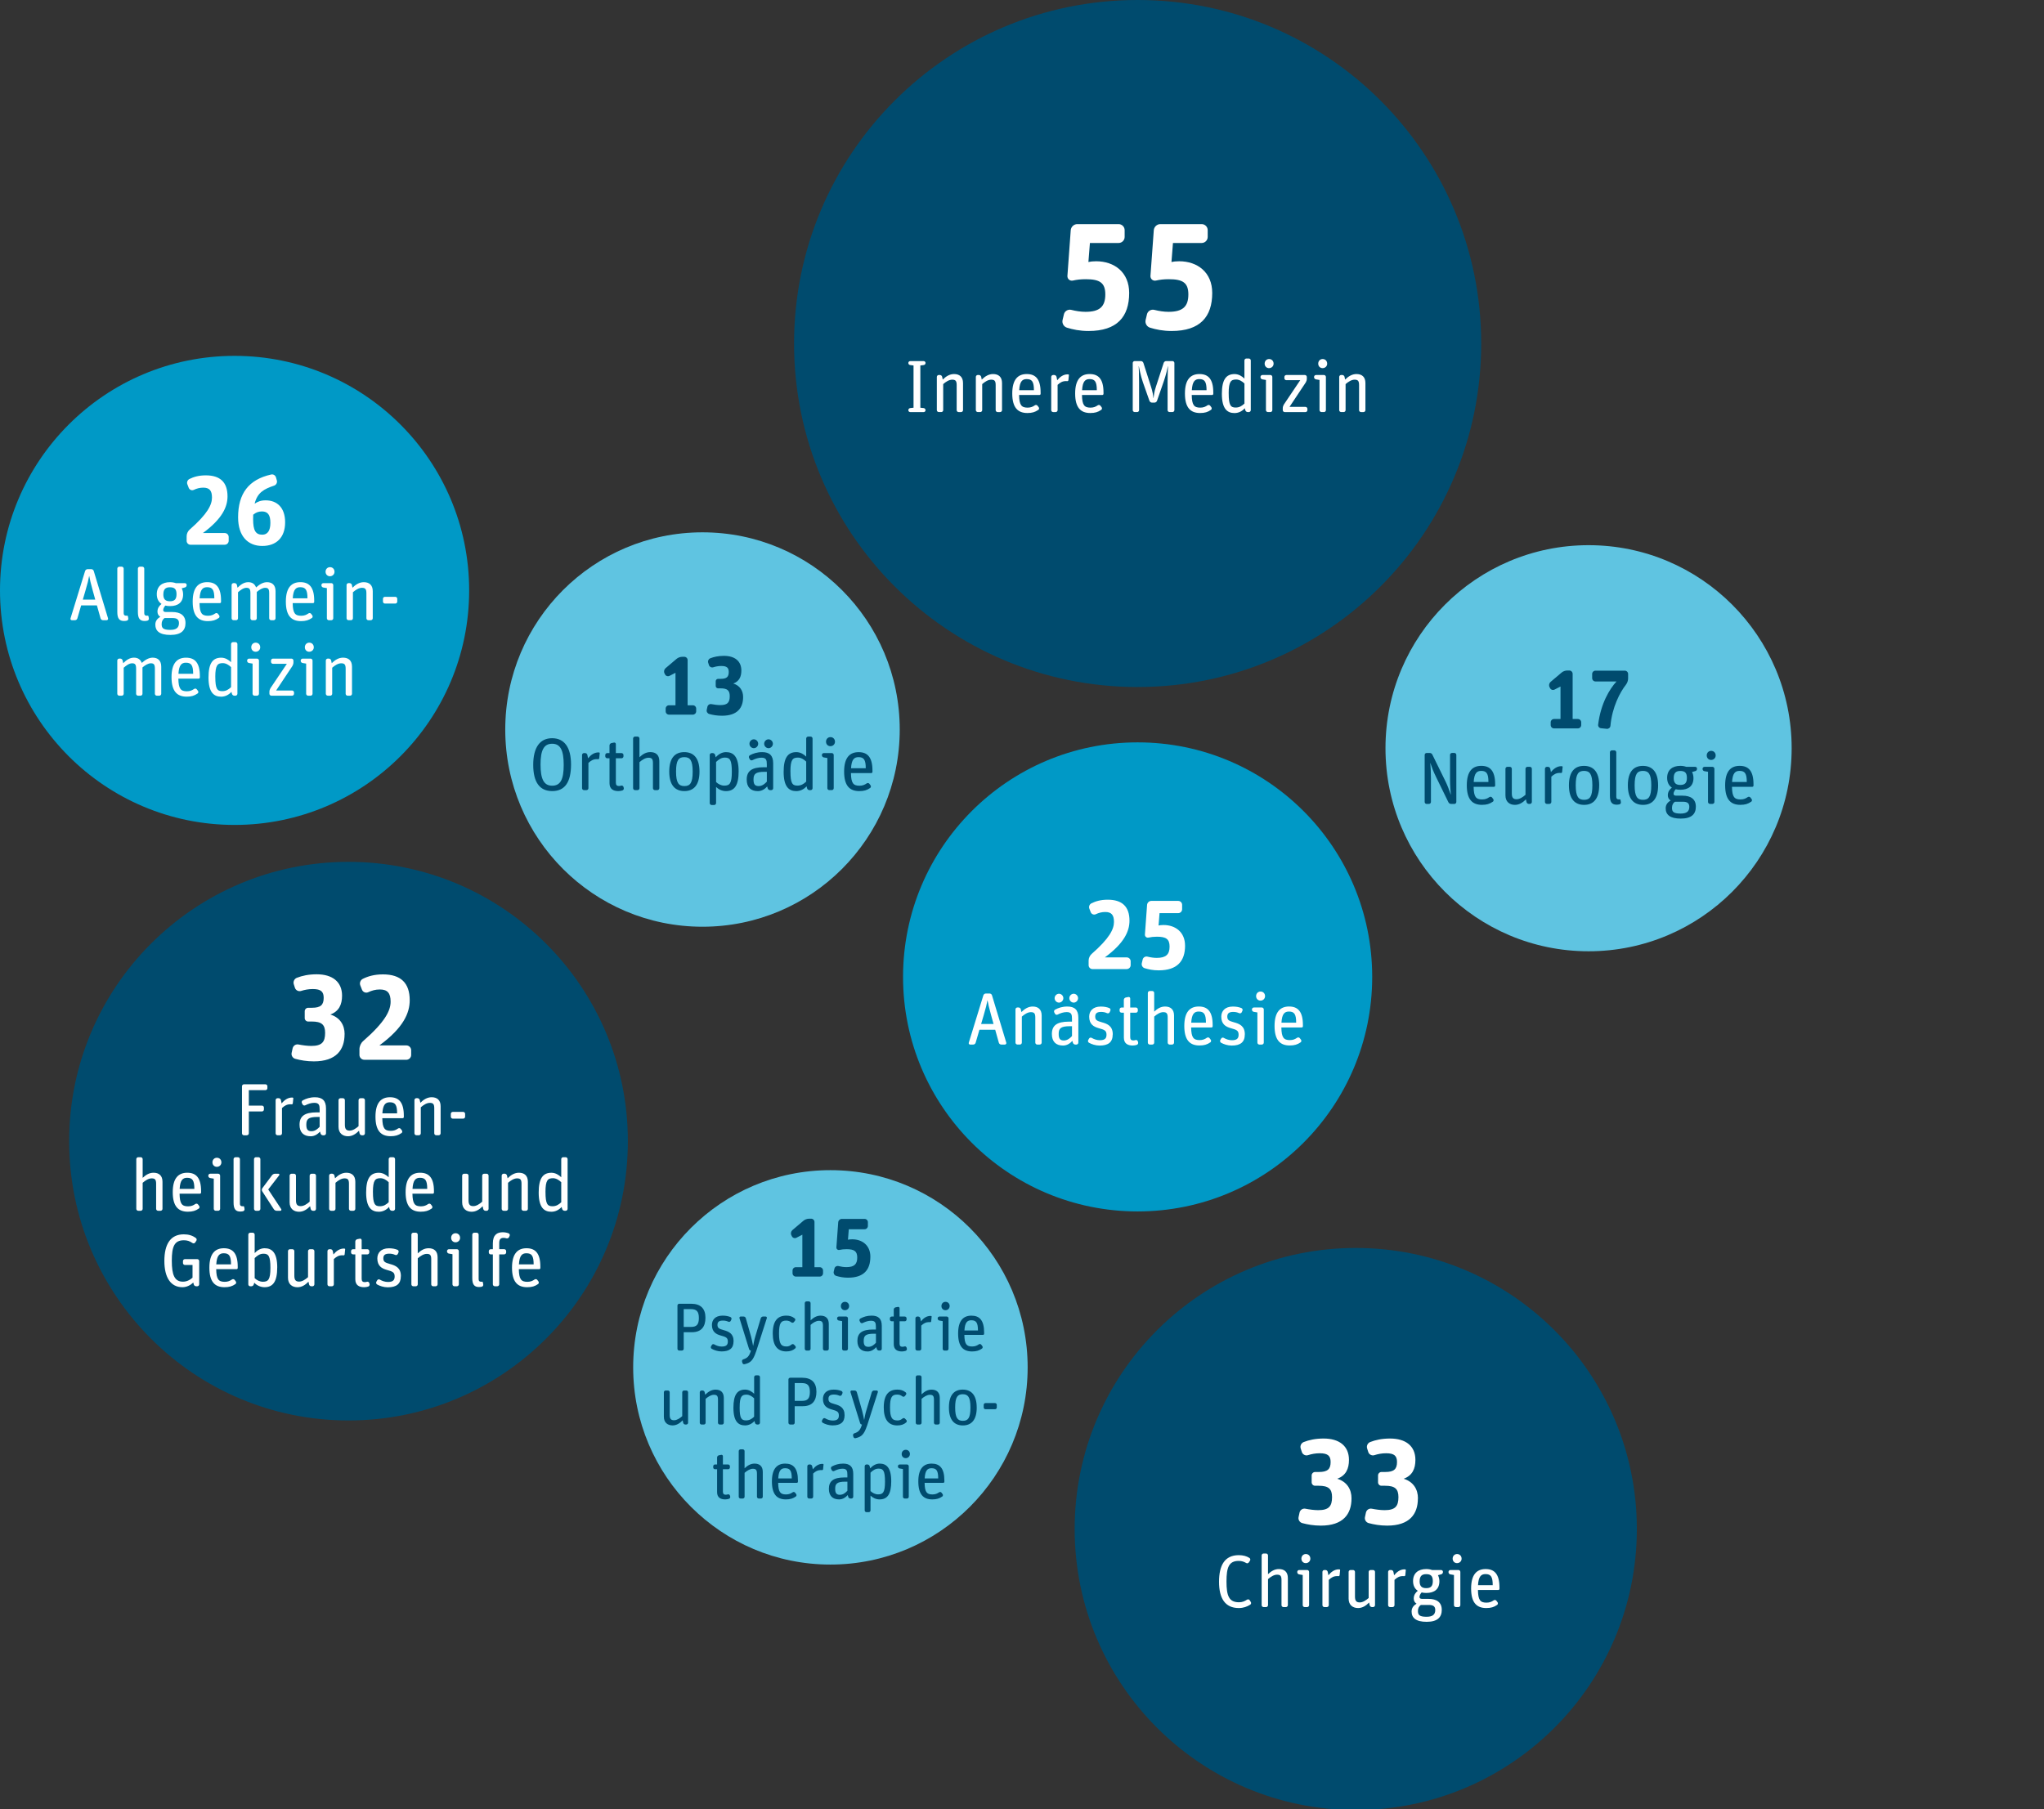
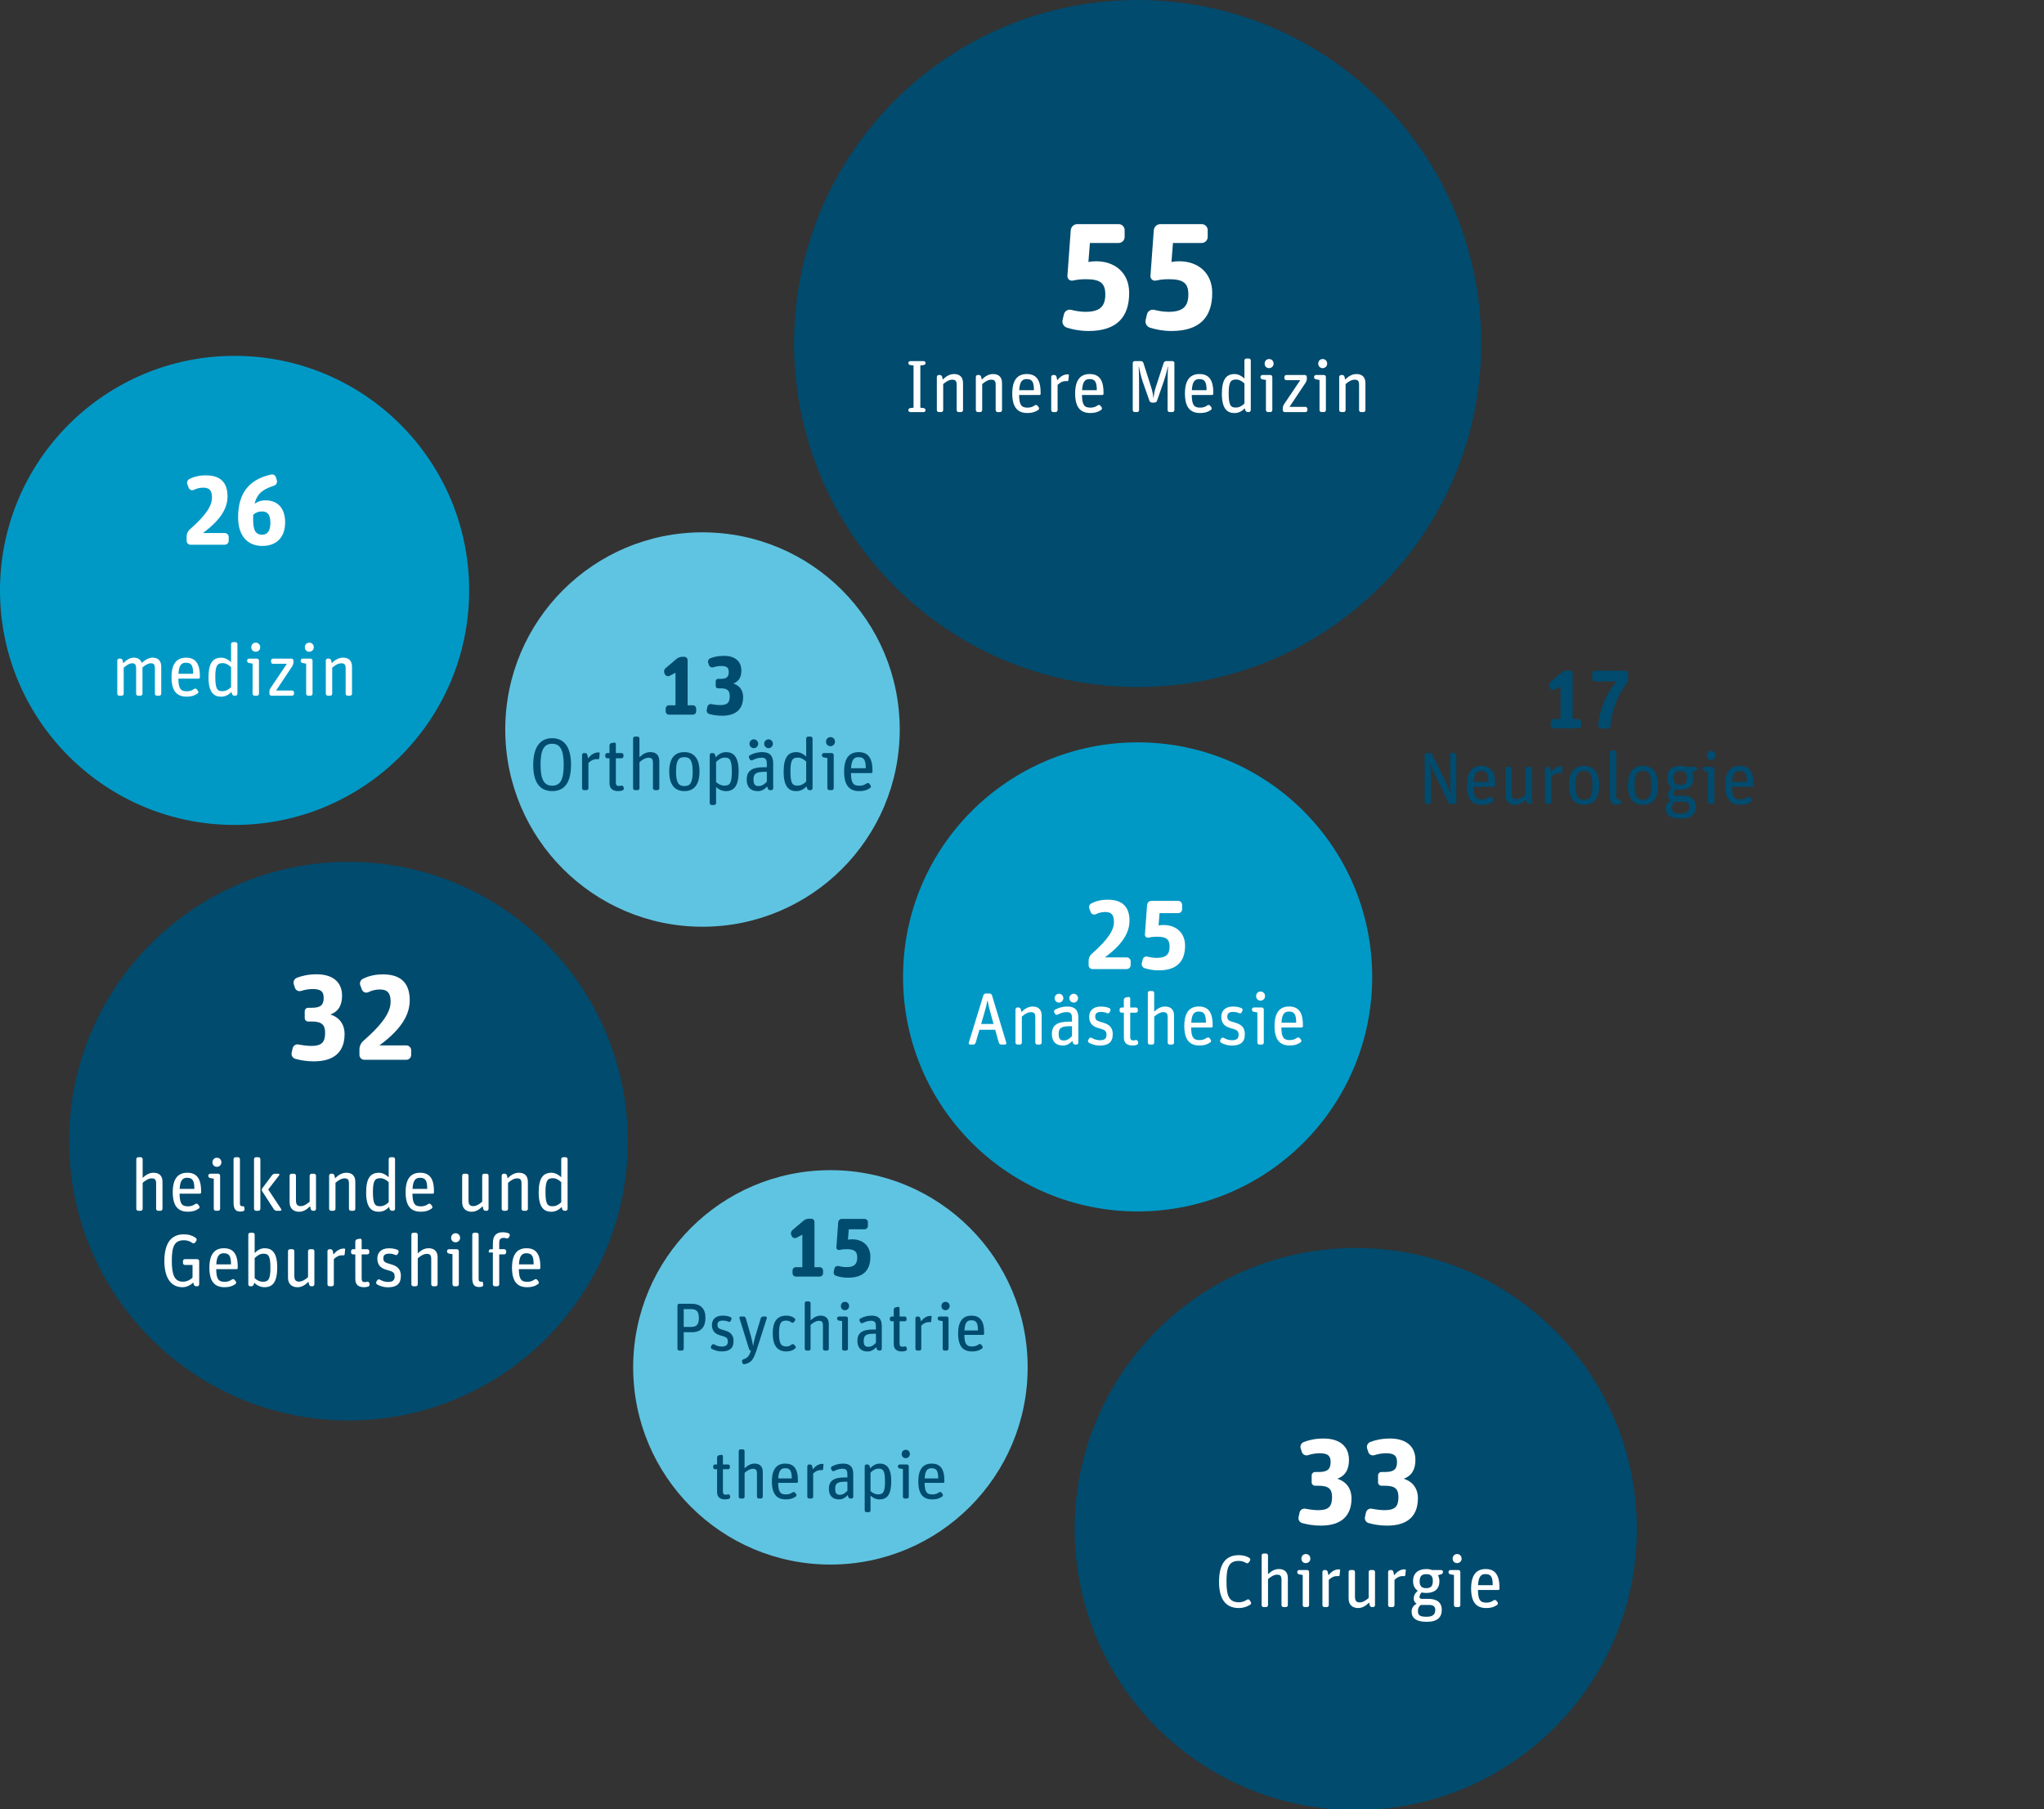
<svg xmlns="http://www.w3.org/2000/svg" width="871" height="771" viewBox="0 0 871 771" fill="none">
  <rect x="0" y="0" width="871" height="771" fill="#333333" stroke="none" />
  <g clip-path="url(#clip0_374_53)">
    <path d="M484.77 292.81C565.63 292.81 631.18 227.26 631.18 146.4C631.18 65.54 565.63 0 484.77 0C403.91 0 338.37 65.55 338.37 146.41C338.37 227.27 403.92 292.82 484.77 292.82V292.81Z" fill="#004B6E" />
    <path d="M393.63 175.63C394.04 175.63 394.39 175.28 394.39 174.84V174.78C394.39 174.37 394.04 173.99 393.63 173.93L392.18 173.77V155.77L393.63 155.58C394.07 155.52 394.39 155.17 394.39 154.73V154.67C394.39 154.26 394.04 153.91 393.63 153.91H387.83C387.42 153.91 387.07 154.26 387.07 154.67V154.73C387.07 155.17 387.39 155.52 387.83 155.58L389.28 155.77V173.77L387.83 173.93C387.42 173.99 387.07 174.37 387.07 174.78V174.84C387.07 175.28 387.42 175.63 387.86 175.63H393.63ZM401.1 175.63C401.54 175.63 401.92 175.25 401.92 174.81V163.71C403.05 162.7 404.47 161.82 405.74 161.82C407.16 161.82 407.66 162.32 407.66 164.12V174.81C407.66 175.25 408.04 175.63 408.48 175.63H409.55C409.99 175.63 410.37 175.25 410.37 174.81V163.27C410.37 160.59 408.82 159.42 406.55 159.42C404.69 159.42 403.11 160.4 401.73 161.78L401.48 160.61C401.39 160.17 400.98 159.82 400.5 159.82H400.03C399.59 159.82 399.21 160.2 399.21 160.64V174.8C399.21 175.24 399.59 175.62 400.03 175.62H401.1V175.63ZM417.72 175.63C418.16 175.63 418.54 175.25 418.54 174.81V163.71C419.68 162.7 421.09 161.82 422.36 161.82C423.78 161.82 424.28 162.32 424.28 164.12V174.81C424.28 175.25 424.66 175.63 425.1 175.63H426.17C426.61 175.63 426.99 175.25 426.99 174.81V163.27C426.99 160.59 425.45 159.42 423.17 159.42C421.31 159.42 419.73 160.4 418.35 161.78L418.1 160.61C418 160.17 417.59 159.82 417.12 159.82H416.65C416.21 159.82 415.83 160.2 415.83 160.64V174.8C415.83 175.24 416.21 175.62 416.65 175.62H417.72V175.63ZM442.44 174.72C442.82 174.47 442.88 173.93 442.63 173.58L442.12 172.92C441.87 172.57 441.33 172.48 440.95 172.76C440.13 173.33 439.25 173.74 437.89 173.74C435.27 173.74 434.33 172.67 434.26 168.35H442.93C443.21 168.35 443.43 168.13 443.43 167.84V167.27C443.43 161.56 441.29 159.42 437.53 159.42C433.77 159.42 431.35 161.72 431.35 167.71C431.35 173.7 433.68 176.03 437.81 176.03C439.8 176.03 441.12 175.62 442.41 174.71L442.44 174.72ZM440.58 166.3H434.31C434.53 162.52 435.66 161.57 437.49 161.57C439.76 161.57 440.58 162.67 440.58 166.3ZM449.85 175.63C450.29 175.63 450.67 175.25 450.67 174.81V164.03C451.84 162.96 452.81 162.42 454.26 162.42C454.42 162.42 454.61 162.42 454.76 162.45C455.01 162.48 455.23 162.29 455.27 162.07L455.49 159.86C455.52 159.73 455.4 159.61 455.27 159.58C455.17 159.55 455.05 159.55 454.95 159.55C453.12 159.55 451.67 160.62 450.5 162.07L450.22 160.65C450.12 160.18 449.71 159.83 449.24 159.83H448.77C448.33 159.83 447.95 160.21 447.95 160.65V174.81C447.95 175.25 448.33 175.63 448.77 175.63H449.84H449.85ZM469.24 174.72C469.62 174.47 469.68 173.93 469.43 173.58L468.92 172.92C468.67 172.57 468.13 172.48 467.75 172.76C466.93 173.33 466.05 173.74 464.69 173.74C462.07 173.74 461.13 172.67 461.06 168.35H469.73C470.01 168.35 470.23 168.13 470.23 167.84V167.27C470.23 161.56 468.09 159.42 464.33 159.42C460.57 159.42 458.15 161.72 458.15 167.71C458.15 173.7 460.48 176.03 464.61 176.03C466.6 176.03 467.92 175.62 469.21 174.71L469.24 174.72ZM467.38 166.3H461.11C461.33 162.52 462.46 161.57 464.29 161.57C466.56 161.57 467.38 162.67 467.38 166.3ZM484.57 175.63C485.01 175.63 485.39 175.25 485.39 174.81V162.83C485.39 159.61 485.26 157.06 485.23 156.11H485.29C485.45 156.8 486.08 160.27 486.99 162.83L489.8 170.81C489.96 171.28 490.43 171.6 490.9 171.6H491.94C492.41 171.6 492.89 171.28 493.04 170.81L495.94 162.45C496.79 160.02 497.55 156.81 497.67 156.11H497.73C497.7 156.9 497.54 159.14 497.54 162.79V174.8C497.54 175.24 497.92 175.62 498.36 175.62H499.62C500.06 175.62 500.44 175.24 500.44 174.8V154.71C500.44 154.27 500.06 153.89 499.62 153.89H496.94C496.47 153.89 496.03 154.21 495.87 154.68L492.56 164.83C491.8 167.1 491.71 168.46 491.55 169.65H491.49C491.4 168.51 491.14 166.84 490.48 164.83L487.23 154.68C487.07 154.21 486.63 153.89 486.16 153.89H483.51C483.07 153.89 482.69 154.27 482.69 154.71V174.8C482.69 175.24 483.07 175.62 483.51 175.62H484.55L484.57 175.63ZM516 174.72C516.38 174.47 516.44 173.93 516.19 173.58L515.69 172.92C515.44 172.57 514.9 172.48 514.52 172.76C513.7 173.33 512.82 173.74 511.46 173.74C508.84 173.74 507.9 172.67 507.83 168.35H516.5C516.78 168.35 517.01 168.13 517.01 167.84V167.27C517.01 161.56 514.87 159.42 511.11 159.42C507.35 159.42 504.93 161.72 504.93 167.71C504.93 173.7 507.26 176.03 511.39 176.03C513.38 176.03 514.7 175.62 515.99 174.71L516 174.72ZM514.14 166.3H507.87C508.09 162.52 509.23 161.57 511.05 161.57C513.32 161.57 514.14 162.67 514.14 166.3ZM530.44 173.99L530.66 174.84C530.79 175.31 531.23 175.63 531.7 175.63H532.17C532.61 175.63 532.99 175.25 532.99 174.81V153.62C532.99 153.18 532.61 152.8 532.17 152.8H531.1C530.66 152.8 530.28 153.18 530.28 153.62V161.35C529.27 160.37 527.82 159.43 526.09 159.43C522.4 159.43 520.67 161.92 520.67 167.85C520.67 174.35 523.04 176.05 526.06 176.05C527.73 176.05 529.24 175.33 530.44 174V173.99ZM523.57 167.65C523.57 162.57 524.55 161.75 526.79 161.75C528.12 161.75 529.38 162.57 530.29 163.45V172C529.15 173.07 528.08 173.7 526.54 173.7C524.4 173.7 523.58 172.72 523.58 167.65H523.57ZM541.35 175.63C541.79 175.63 542.17 175.25 542.17 174.81V160.65C542.17 160.21 541.79 159.83 541.35 159.83H537.94C537.5 159.83 537.12 160.21 537.12 160.65V160.74C537.12 161.21 537.47 161.62 537.94 161.69L539.45 161.94V174.8C539.45 175.24 539.83 175.62 540.27 175.62H541.34L541.35 175.63ZM542.71 154.98C542.71 153.84 541.89 153.02 540.79 153.02C539.69 153.02 538.9 153.87 538.9 154.98C538.9 156.09 539.69 156.9 540.76 156.9C541.89 156.9 542.71 156.05 542.71 154.98ZM556.3 175.63C556.74 175.63 557.12 175.25 557.12 174.81V174.24C557.12 173.8 556.74 173.42 556.3 173.42H549.49L556.43 162.98C556.68 162.57 556.87 161.97 556.87 161.47V160.65C556.87 160.21 556.49 159.83 556.05 159.83H548.13C547.69 159.83 547.31 160.21 547.31 160.65V161.22C547.31 161.66 547.69 162.04 548.13 162.04H554.06L547.06 172.45C546.81 172.86 546.62 173.46 546.62 173.96V174.81C546.62 175.25 547 175.63 547.44 175.63H556.3ZM564.18 175.63C564.62 175.63 565 175.25 565 174.81V160.65C565 160.21 564.62 159.83 564.18 159.83H560.77C560.33 159.83 559.95 160.21 559.95 160.65V160.74C559.95 161.21 560.3 161.62 560.77 161.69L562.28 161.94V174.8C562.28 175.24 562.66 175.62 563.1 175.62H564.17L564.18 175.63ZM565.54 154.98C565.54 153.84 564.72 153.02 563.62 153.02C562.52 153.02 561.73 153.87 561.73 154.98C561.73 156.09 562.52 156.9 563.59 156.9C564.73 156.9 565.55 156.05 565.55 154.98H565.54ZM572.57 175.63C573.01 175.63 573.39 175.25 573.39 174.81V163.71C574.53 162.7 575.94 161.82 577.21 161.82C578.63 161.82 579.13 162.32 579.13 164.12V174.81C579.13 175.25 579.51 175.63 579.95 175.63H581.02C581.46 175.63 581.84 175.25 581.84 174.81V163.27C581.84 160.59 580.3 159.42 578.02 159.42C576.16 159.42 574.58 160.4 573.19 161.78L572.94 160.61C572.85 160.17 572.44 159.82 571.96 159.82H571.49C571.05 159.82 570.67 160.2 570.67 160.64V174.8C570.67 175.24 571.05 175.62 571.49 175.62H572.56L572.57 175.63Z" fill="white" />
    <path d="M481.17 124.86C481.17 116.04 474.86 111.35 467.08 111.35C465.73 111.35 464.57 111.48 463.8 111.67L464.44 103.56H476.67C478.09 103.56 479.24 102.4 479.24 100.99V98.09C479.24 96.67 478.08 95.52 476.67 95.52H459.04C457.62 95.52 456.4 96.68 456.27 98.09L454.85 117.59C454.79 118.88 455.88 119.84 457.17 119.58C458.91 119.19 460.58 119 462.7 119C468.68 119 471 120.54 471 125.5C471 130.71 468.56 132.9 462.57 132.9C460.58 132.9 458.52 132.58 456.46 132.06C455.11 131.74 453.69 132.58 453.37 133.93L452.79 136.38C452.47 137.73 453.24 139.21 454.66 139.66C457.17 140.43 460.13 141.07 463.86 141.07C476.02 141.07 481.17 135.02 481.17 124.85V124.86ZM516.56 124.86C516.56 116.04 510.25 111.35 502.47 111.35C501.12 111.35 499.96 111.48 499.19 111.67L499.83 103.56H512.06C513.48 103.56 514.63 102.4 514.63 100.99V98.09C514.63 96.67 513.47 95.52 512.06 95.52H494.43C493.01 95.52 491.79 96.68 491.66 98.09L490.24 117.59C490.18 118.88 491.27 119.84 492.56 119.58C494.3 119.19 495.97 119 498.09 119C504.07 119 506.39 120.54 506.39 125.5C506.39 130.71 503.94 132.9 497.96 132.9C495.97 132.9 493.91 132.58 491.85 132.06C490.5 131.74 489.08 132.58 488.76 133.93L488.18 136.38C487.86 137.73 488.63 139.21 490.05 139.66C492.56 140.43 495.52 141.07 499.25 141.07C511.41 141.07 516.56 135.02 516.56 124.85V124.86Z" fill="white" />
    <path d="M577.72 771.45C643.87 771.45 697.5 717.82 697.5 651.67C697.5 585.52 643.87 531.89 577.72 531.89C511.57 531.89 457.94 585.52 457.94 651.67C457.94 717.82 511.57 771.45 577.72 771.45Z" fill="#004B6E" />
    <path d="M532.77 683.91C533.15 683.66 533.24 683.15 532.99 682.77L532.52 682.02C532.27 681.64 531.76 681.55 531.38 681.8C530.43 682.43 529.36 682.9 527.97 682.9C523.68 682.9 522.64 680.13 522.64 674.04C522.64 667.95 523.68 665.27 527.87 665.27C529.1 665.27 530.11 665.62 531.02 666.16C531.4 666.41 531.9 666.28 532.16 665.91L532.67 665.15C532.89 664.77 532.8 664.27 532.42 664.01C531.22 663.23 529.68 662.82 527.88 662.82C521.86 662.82 519.46 667.17 519.46 674.17C519.46 681.17 522.01 685.36 527.88 685.36C529.84 685.36 531.44 684.76 532.77 683.91ZM539.52 684.95C539.96 684.95 540.34 684.57 540.34 684.13V673.03C541.48 672.02 542.89 671.14 544.16 671.14C545.58 671.14 546.08 671.64 546.08 673.44V684.13C546.08 684.57 546.46 684.95 546.9 684.95H547.97C548.41 684.95 548.79 684.57 548.79 684.13V672.59C548.79 669.91 547.25 668.74 544.97 668.74C543.14 668.74 541.72 669.63 540.33 670.92V662.94C540.33 662.5 539.95 662.12 539.51 662.12H538.44C538 662.12 537.62 662.5 537.62 662.94V684.13C537.62 684.57 538 684.95 538.44 684.95H539.51H539.52ZM557.02 684.95C557.46 684.95 557.84 684.57 557.84 684.13V669.97C557.84 669.53 557.46 669.15 557.02 669.15H553.61C553.17 669.15 552.79 669.53 552.79 669.97V670.07C552.79 670.54 553.14 670.95 553.61 671.01L555.12 671.27V684.13C555.12 684.57 555.5 684.95 555.94 684.95H557.01H557.02ZM558.37 664.3C558.37 663.16 557.55 662.34 556.45 662.34C555.35 662.34 554.56 663.19 554.56 664.3C554.56 665.41 555.35 666.22 556.42 666.22C557.55 666.22 558.38 665.37 558.38 664.3H558.37ZM565.41 684.95C565.85 684.95 566.23 684.57 566.23 684.13V673.35C567.4 672.27 568.37 671.74 569.83 671.74C569.99 671.74 570.18 671.74 570.33 671.77C570.58 671.8 570.8 671.61 570.84 671.39L571.06 669.18C571.09 669.06 570.97 668.93 570.84 668.9C570.75 668.87 570.62 668.87 570.52 668.87C568.69 668.87 567.24 669.94 566.07 671.39L565.79 669.97C565.7 669.5 565.28 669.15 564.81 669.15H564.34C563.9 669.15 563.52 669.53 563.52 669.97V684.13C563.52 684.57 563.9 684.95 564.34 684.95H565.41ZM583.41 683L583.66 684.16C583.75 684.6 584.16 684.95 584.64 684.95H585.11C585.55 684.95 585.93 684.57 585.93 684.13V669.97C585.93 669.53 585.55 669.15 585.11 669.15H584.04C583.6 669.15 583.22 669.53 583.22 669.97V681.07C582.05 682.11 580.7 682.96 579.44 682.96C578.02 682.96 577.39 682.33 577.39 680.47V669.97C577.39 669.53 577.01 669.15 576.57 669.15H575.5C575.06 669.15 574.68 669.53 574.68 669.97V681.32C574.68 684.07 576.45 685.36 578.72 685.36C580.58 685.36 582.09 684.35 583.42 683H583.41ZM593.41 684.95C593.85 684.95 594.23 684.57 594.23 684.13V673.35C595.4 672.27 596.37 671.74 597.82 671.74C597.98 671.74 598.17 671.74 598.33 671.77C598.58 671.8 598.8 671.61 598.83 671.39L599.05 669.18C599.08 669.06 598.96 668.93 598.83 668.9C598.74 668.87 598.61 668.87 598.51 668.87C596.68 668.87 595.23 669.94 594.06 671.39L593.78 669.97C593.69 669.5 593.28 669.15 592.8 669.15H592.33C591.89 669.15 591.51 669.53 591.51 669.97V684.13C591.51 684.57 591.89 684.95 592.33 684.95H593.4H593.41ZM614.37 686.09C614.37 682.93 612.23 681.45 608.69 681.45H605.98C605.16 681.45 604.88 681.1 604.88 680.63C604.88 680.03 605.29 679.24 605.79 678.71C606.39 678.86 607.08 678.93 607.81 678.93C611.25 678.93 613.36 677.29 613.36 673.95C613.36 673 613.14 672.12 612.76 671.36L614.12 670.98C614.56 670.89 614.88 670.48 614.88 670V669.94C614.88 669.5 614.53 669.15 614.09 669.15H610.24C609.55 668.9 608.73 668.74 607.78 668.74C604.34 668.74 602.14 670.51 602.14 673.85C602.14 675.77 602.87 677.16 604.16 678.01C603.25 678.74 602.43 679.75 602.43 681.29C602.43 682.24 602.84 683.03 603.63 683.5C602.5 684.19 601.52 685.17 601.52 686.84C601.52 689.49 603.29 691.23 607.92 691.23C612.55 691.23 614.38 689.3 614.38 686.09H614.37ZM608.89 684.04C610.53 684.04 611.6 684.51 611.6 686.18C611.6 688.2 610.4 689.08 607.88 689.08C604.76 689.08 604.22 688.23 604.22 686.59C604.22 685.39 604.72 684.57 605.45 684.04H608.89ZM604.95 673.95C604.95 671.74 605.9 670.92 607.72 670.92C609.68 670.92 610.56 671.64 610.56 673.88C610.56 676.12 609.61 676.88 607.75 676.88C605.89 676.88 604.94 676.09 604.94 673.95H604.95ZM621.47 684.95C621.91 684.95 622.29 684.57 622.29 684.13V669.97C622.29 669.53 621.91 669.15 621.47 669.15H618.06C617.62 669.15 617.24 669.53 617.24 669.97V670.07C617.24 670.54 617.59 670.95 618.06 671.01L619.57 671.27V684.13C619.57 684.57 619.95 684.95 620.39 684.95H621.46H621.47ZM622.82 664.3C622.82 663.16 622 662.34 620.9 662.34C619.8 662.34 619.01 663.19 619.01 664.3C619.01 665.41 619.8 666.22 620.87 666.22C622.01 666.22 622.83 665.37 622.83 664.3H622.82ZM637.96 684.04C638.34 683.78 638.4 683.25 638.15 682.9L637.65 682.24C637.4 681.89 636.86 681.8 636.48 682.08C635.66 682.65 634.78 683.06 633.42 683.06C630.8 683.06 629.86 681.99 629.79 677.67H638.46C638.74 677.67 638.96 677.45 638.96 677.16V676.59C638.96 670.89 636.82 668.74 633.06 668.74C629.3 668.74 626.88 671.05 626.88 677.04C626.88 683.03 629.21 685.36 633.34 685.36C635.33 685.36 636.65 684.95 637.94 684.04H637.96ZM636.1 675.62H629.82C630.04 671.83 631.18 670.89 633 670.89C635.27 670.89 636.09 671.99 636.09 675.62H636.1Z" fill="white" />
    <path d="M575.92 638.64C575.92 634.73 573.96 631.54 569.84 630.25C573.5 628.91 574.83 626.03 574.83 622.22C574.83 616.3 570.71 613.11 564.02 613.11C560.57 613.11 557.79 613.73 555.58 614.6C554.5 615.01 553.93 616.2 554.24 617.28L554.76 618.88C555.12 619.96 556.3 620.52 557.33 620.21C558.93 619.7 560.57 619.39 562.38 619.39C565.93 619.39 567.01 620.57 567.01 623.15C567.01 626.13 565.72 627.37 562.02 627.37H560.42C559.6 627.37 558.93 628.04 558.93 628.86V631.8C558.93 632.57 559.6 633.24 560.37 633.24H561.91C566.08 633.24 567.62 634.53 567.62 638.08C567.62 641.94 566.28 643.64 561.75 643.64C560.05 643.64 558.09 643.38 556.24 643.02C555.11 642.81 554.03 643.53 553.77 644.67L553.36 646.57C553.1 647.7 553.82 648.84 554.9 649.15C557.17 649.76 559.79 650.23 562.83 650.23C572.35 650.23 575.91 645.34 575.91 638.64H575.92ZM604.23 638.64C604.23 634.73 602.27 631.54 598.15 630.25C601.81 628.91 603.14 626.03 603.14 622.22C603.14 616.3 599.02 613.11 592.33 613.11C588.88 613.11 586.1 613.73 583.89 614.6C582.81 615.01 582.24 616.2 582.55 617.28L583.06 618.88C583.42 619.96 584.6 620.52 585.63 620.21C587.23 619.7 588.87 619.39 590.67 619.39C594.22 619.39 595.3 620.57 595.3 623.15C595.3 626.13 594.01 627.37 590.31 627.37H588.71C587.89 627.37 587.22 628.04 587.22 628.86V631.8C587.22 632.57 587.89 633.24 588.66 633.24H590.2C594.37 633.24 595.91 634.53 595.91 638.08C595.91 641.94 594.57 643.64 590.04 643.64C588.34 643.64 586.39 643.38 584.53 643.02C583.4 642.81 582.32 643.53 582.06 644.67L581.65 646.57C581.39 647.7 582.11 648.84 583.19 649.15C585.45 649.76 588.08 650.23 591.12 650.23C600.64 650.23 604.2 645.34 604.2 638.64H604.23Z" fill="white" />
    <path d="M148.51 605.41C214.25 605.41 267.55 552.12 267.55 486.37C267.55 420.62 214.26 367.33 148.51 367.33C82.76 367.33 29.47 420.62 29.47 486.37C29.47 552.12 82.76 605.41 148.51 605.41Z" fill="#004B6E" />
-     <path d="M84.06 548.22C84.5 548.22 84.88 547.84 84.88 547.4V537.47C84.88 537.03 84.5 536.65 84.06 536.65H78.79C78.35 536.65 77.97 537.03 77.97 537.47V538.32C77.97 538.76 78.35 539.14 78.79 539.14H82.04V544.56C80.9 545.6 79.49 546.26 77.97 546.26C74.37 546.26 73.21 543.39 73.21 537.31C73.21 531.23 74.35 528.61 78.35 528.61C79.8 528.61 80.81 528.96 82.01 529.78C82.39 530.06 82.89 529.94 83.15 529.59L83.66 528.83C83.91 528.45 83.82 527.91 83.47 527.66C81.99 526.56 80.35 526.08 78.3 526.08C72.59 526.08 70.04 530.37 70.04 537.43C70.04 544.49 72.75 548.62 77.77 548.62C79.57 548.62 81.24 547.71 82.37 546.63L82.56 547.42C82.66 547.86 83.1 548.21 83.57 548.21H84.07L84.06 548.22ZM100.3 547.3C100.68 547.05 100.74 546.51 100.49 546.16L99.99 545.5C99.74 545.15 99.2 545.06 98.82 545.34C98 545.91 97.12 546.32 95.76 546.32C93.14 546.32 92.2 545.25 92.13 540.93H100.8C101.08 540.93 101.3 540.71 101.3 540.43V539.86C101.3 534.15 99.16 532.01 95.4 532.01C91.64 532.01 89.22 534.31 89.22 540.3C89.22 546.29 91.55 548.62 95.68 548.62C97.67 548.62 98.99 548.21 100.28 547.3H100.3ZM98.44 538.88H92.16C92.38 535.1 93.52 534.15 95.35 534.15C97.62 534.15 98.44 535.25 98.44 538.88ZM118.14 540.21C118.14 533.71 115.78 532.01 112.75 532.01C111.08 532.01 109.66 532.86 108.52 534.06V526.21C108.52 525.77 108.14 525.39 107.7 525.39H106.63C106.19 525.39 105.81 525.77 105.81 526.21V547.4C105.81 547.84 106.19 548.22 106.63 548.22H107.1C107.57 548.22 108.01 547.9 108.14 547.43L108.36 546.7C109.27 547.74 110.98 548.62 112.71 548.62C116.4 548.62 118.13 546.13 118.13 540.2L118.14 540.21ZM108.52 544.75V536.2C109.66 535.13 110.73 534.34 112.27 534.34C114.41 534.34 115.23 535.32 115.23 540.39C115.23 545.46 114.25 546.29 112.01 546.29C110.69 546.29 109.43 545.63 108.51 544.75H108.52ZM131.45 546.26L131.7 547.43C131.79 547.87 132.2 548.22 132.68 548.22H133.15C133.59 548.22 133.97 547.84 133.97 547.4V533.24C133.97 532.8 133.59 532.42 133.15 532.42H132.08C131.64 532.42 131.26 532.8 131.26 533.24V544.34C130.09 545.38 128.74 546.23 127.48 546.23C126.06 546.23 125.43 545.6 125.43 543.74V533.24C125.43 532.8 125.05 532.42 124.61 532.42H123.54C123.1 532.42 122.72 532.8 122.72 533.24V544.59C122.72 547.33 124.49 548.63 126.76 548.63C128.62 548.63 130.13 547.62 131.46 546.27L131.45 546.26ZM141.44 548.22C141.88 548.22 142.26 547.84 142.26 547.4V536.62C143.43 535.55 144.4 535.01 145.85 535.01C146.01 535.01 146.2 535.01 146.36 535.04C146.61 535.07 146.83 534.88 146.86 534.66L147.08 532.45C147.11 532.32 146.99 532.2 146.86 532.17C146.77 532.14 146.64 532.14 146.54 532.14C144.71 532.14 143.26 533.21 142.09 534.66L141.81 533.24C141.72 532.77 141.31 532.42 140.83 532.42H140.36C139.92 532.42 139.54 532.8 139.54 533.24V547.4C139.54 547.84 139.92 548.22 140.36 548.22H141.43H141.44ZM151.41 534.62V545.25C151.41 547.77 153.05 548.62 155.19 548.62C155.85 548.62 156.42 548.49 156.92 548.34C157.36 548.18 157.58 547.74 157.49 547.3L157.36 546.83C157.23 546.42 156.79 546.17 156.38 546.29C156.1 546.38 155.78 546.45 155.4 546.45C154.52 546.45 154.11 546.01 154.11 545V534.63H156.54C156.98 534.63 157.36 534.25 157.36 533.81V533.24C157.36 532.8 156.98 532.42 156.54 532.42H154.11V528.57C154.11 528.16 153.73 527.84 153.32 527.94L152.19 528.16C151.75 528.29 151.4 528.7 151.4 529.17V532.42H150.42C149.98 532.42 149.6 532.8 149.6 533.24V533.81C149.6 534.25 149.98 534.63 150.42 534.63H151.4L151.41 534.62ZM170.83 543.9C170.83 540.34 168.62 539.39 166.19 538.73C164.01 538.13 163.35 537.75 163.35 536.27C163.35 534.91 164.14 534.32 165.84 534.32C166.79 534.32 167.51 534.45 168.43 534.86C168.87 535.05 169.34 534.83 169.53 534.42L169.81 533.79C170 533.38 169.81 532.88 169.4 532.69C168.39 532.28 167.26 532.03 165.74 532.03C162.27 532.03 160.79 534.05 160.79 536.35C160.79 539.47 162.62 540.64 164.83 541.24C167.35 541.93 168.17 542.28 168.17 544.05C168.17 545.53 167.51 546.38 165.36 546.38C164.07 546.38 162.93 546 161.83 545.37C161.45 545.15 160.95 545.28 160.73 545.69L160.38 546.29C160.16 546.67 160.29 547.17 160.66 547.43C161.83 548.09 163.5 548.66 165.23 548.66C168.95 548.66 170.81 547.21 170.81 543.93L170.83 543.9ZM177.2 548.22C177.64 548.22 178.02 547.84 178.02 547.4V536.3C179.16 535.29 180.57 534.41 181.84 534.41C183.26 534.41 183.76 534.91 183.76 536.71V547.4C183.76 547.84 184.14 548.22 184.58 548.22H185.65C186.09 548.22 186.47 547.84 186.47 547.4V535.86C186.47 533.18 184.92 532.01 182.65 532.01C180.82 532.01 179.4 532.89 178.01 534.19V526.21C178.01 525.77 177.63 525.39 177.19 525.39H176.12C175.68 525.39 175.3 525.77 175.3 526.21V547.4C175.3 547.84 175.68 548.22 176.12 548.22H177.19H177.2ZM194.7 548.22C195.14 548.22 195.52 547.84 195.52 547.4V533.24C195.52 532.8 195.14 532.42 194.7 532.42H191.3C190.86 532.42 190.48 532.8 190.48 533.24V533.34C190.48 533.81 190.83 534.22 191.3 534.29L192.81 534.54V547.4C192.81 547.84 193.19 548.22 193.63 548.22H194.7ZM196.05 527.56C196.05 526.43 195.23 525.61 194.13 525.61C193.03 525.61 192.24 526.46 192.24 527.56C192.24 528.66 193.03 529.48 194.1 529.48C195.24 529.48 196.06 528.63 196.06 527.56H196.05ZM205.29 548.4C205.73 548.3 206.02 547.86 205.92 547.42L205.76 546.51C205.73 546.35 205.57 546.26 205.41 546.26C205.32 546.29 205.19 546.29 205.06 546.29C204.3 546.29 203.96 545.97 203.96 545.19V526.21C203.96 525.77 203.58 525.39 203.14 525.39H202.07C201.63 525.39 201.25 525.77 201.25 526.21V544.69C201.25 547.46 202.1 548.54 204.12 548.54C204.5 548.54 204.91 548.48 205.29 548.41V548.4ZM210.02 534.62V547.39C210.02 547.83 210.4 548.21 210.84 548.21H211.91C212.35 548.21 212.73 547.83 212.73 547.39V534.62H214.87C215.31 534.62 215.69 534.24 215.69 533.8V533.23C215.69 532.79 215.31 532.41 214.87 532.41H212.73V529.86C212.73 528.25 213.27 527.59 214.59 527.59C215 527.59 215.41 527.65 215.79 527.78C216.23 527.91 216.74 527.69 216.92 527.28L217.17 526.74C217.36 526.33 217.17 525.82 216.76 525.67C216 525.35 215.12 525.2 214.21 525.2C211.88 525.2 210.02 526.27 210.02 529.9V532.42H209.11C208.67 532.42 208.29 532.8 208.29 533.24V533.81C208.29 534.25 208.67 534.63 209.11 534.63H210.02V534.62ZM229.26 547.3C229.64 547.05 229.7 546.51 229.45 546.16L228.95 545.5C228.7 545.15 228.16 545.06 227.78 545.34C226.96 545.91 226.08 546.32 224.72 546.32C222.1 546.32 221.16 545.25 221.09 540.93H229.76C230.04 540.93 230.26 540.71 230.26 540.43V539.86C230.26 534.15 228.12 532.01 224.36 532.01C220.6 532.01 218.18 534.31 218.18 540.3C218.18 546.29 220.51 548.62 224.64 548.62C226.63 548.62 227.95 548.21 229.24 547.3H229.26ZM227.4 538.88H221.13C221.35 535.1 222.49 534.15 224.31 534.15C226.58 534.15 227.4 535.25 227.4 538.88Z" fill="white" />
+     <path d="M84.06 548.22C84.5 548.22 84.88 547.84 84.88 547.4V537.47C84.88 537.03 84.5 536.65 84.06 536.65H78.79C78.35 536.65 77.97 537.03 77.97 537.47V538.32C77.97 538.76 78.35 539.14 78.79 539.14H82.04V544.56C80.9 545.6 79.49 546.26 77.97 546.26C74.37 546.26 73.21 543.39 73.21 537.31C73.21 531.23 74.35 528.61 78.35 528.61C79.8 528.61 80.81 528.96 82.01 529.78C82.39 530.06 82.89 529.94 83.15 529.59L83.66 528.83C83.91 528.45 83.82 527.91 83.47 527.66C81.99 526.56 80.35 526.08 78.3 526.08C72.59 526.08 70.04 530.37 70.04 537.43C70.04 544.49 72.75 548.62 77.77 548.62C79.57 548.62 81.24 547.71 82.37 546.63L82.56 547.42C82.66 547.86 83.1 548.21 83.57 548.21H84.07L84.06 548.22ZM100.3 547.3C100.68 547.05 100.74 546.51 100.49 546.16L99.99 545.5C99.74 545.15 99.2 545.06 98.82 545.34C98 545.91 97.12 546.32 95.76 546.32C93.14 546.32 92.2 545.25 92.13 540.93H100.8C101.08 540.93 101.3 540.71 101.3 540.43V539.86C101.3 534.15 99.16 532.01 95.4 532.01C91.64 532.01 89.22 534.31 89.22 540.3C89.22 546.29 91.55 548.62 95.68 548.62C97.67 548.62 98.99 548.21 100.28 547.3H100.3ZM98.44 538.88H92.16C92.38 535.1 93.52 534.15 95.35 534.15C97.62 534.15 98.44 535.25 98.44 538.88ZM118.14 540.21C118.14 533.71 115.78 532.01 112.75 532.01C111.08 532.01 109.66 532.86 108.52 534.06V526.21C108.52 525.77 108.14 525.39 107.7 525.39H106.63C106.19 525.39 105.81 525.77 105.81 526.21V547.4C105.81 547.84 106.19 548.22 106.63 548.22H107.1C107.57 548.22 108.01 547.9 108.14 547.43L108.36 546.7C109.27 547.74 110.98 548.62 112.71 548.62C116.4 548.62 118.13 546.13 118.13 540.2L118.14 540.21ZM108.52 544.75V536.2C109.66 535.13 110.73 534.34 112.27 534.34C114.41 534.34 115.23 535.32 115.23 540.39C115.23 545.46 114.25 546.29 112.01 546.29C110.69 546.29 109.43 545.63 108.51 544.75H108.52ZM131.45 546.26L131.7 547.43C131.79 547.87 132.2 548.22 132.68 548.22H133.15C133.59 548.22 133.97 547.84 133.97 547.4V533.24C133.97 532.8 133.59 532.42 133.15 532.42H132.08C131.64 532.42 131.26 532.8 131.26 533.24V544.34C130.09 545.38 128.74 546.23 127.48 546.23C126.06 546.23 125.43 545.6 125.43 543.74V533.24C125.43 532.8 125.05 532.42 124.61 532.42H123.54C123.1 532.42 122.72 532.8 122.72 533.24V544.59C122.72 547.33 124.49 548.63 126.76 548.63C128.62 548.63 130.13 547.62 131.46 546.27L131.45 546.26ZM141.44 548.22C141.88 548.22 142.26 547.84 142.26 547.4V536.62C143.43 535.55 144.4 535.01 145.85 535.01C146.01 535.01 146.2 535.01 146.36 535.04C146.61 535.07 146.83 534.88 146.86 534.66L147.08 532.45C147.11 532.32 146.99 532.2 146.86 532.17C146.77 532.14 146.64 532.14 146.54 532.14C144.71 532.14 143.26 533.21 142.09 534.66L141.81 533.24C141.72 532.77 141.31 532.42 140.83 532.42H140.36C139.92 532.42 139.54 532.8 139.54 533.24V547.4C139.54 547.84 139.92 548.22 140.36 548.22H141.43H141.44ZM151.41 534.62V545.25C151.41 547.77 153.05 548.62 155.19 548.62C155.85 548.62 156.42 548.49 156.92 548.34C157.36 548.18 157.58 547.74 157.49 547.3L157.36 546.83C157.23 546.42 156.79 546.17 156.38 546.29C156.1 546.38 155.78 546.45 155.4 546.45C154.52 546.45 154.11 546.01 154.11 545V534.63H156.54C156.98 534.63 157.36 534.25 157.36 533.81V533.24C157.36 532.8 156.98 532.42 156.54 532.42H154.11V528.57C154.11 528.16 153.73 527.84 153.32 527.94L152.19 528.16C151.75 528.29 151.4 528.7 151.4 529.17V532.42H150.42C149.98 532.42 149.6 532.8 149.6 533.24V533.81C149.6 534.25 149.98 534.63 150.42 534.63H151.4L151.41 534.62ZM170.83 543.9C170.83 540.34 168.62 539.39 166.19 538.73C164.01 538.13 163.35 537.75 163.35 536.27C163.35 534.91 164.14 534.32 165.84 534.32C166.79 534.32 167.51 534.45 168.43 534.86C168.87 535.05 169.34 534.83 169.53 534.42L169.81 533.79C170 533.38 169.81 532.88 169.4 532.69C168.39 532.28 167.26 532.03 165.74 532.03C162.27 532.03 160.79 534.05 160.79 536.35C160.79 539.47 162.62 540.64 164.83 541.24C167.35 541.93 168.17 542.28 168.17 544.05C168.17 545.53 167.51 546.38 165.36 546.38C164.07 546.38 162.93 546 161.83 545.37C161.45 545.15 160.95 545.28 160.73 545.69L160.38 546.29C160.16 546.67 160.29 547.17 160.66 547.43C161.83 548.09 163.5 548.66 165.23 548.66C168.95 548.66 170.81 547.21 170.81 543.93L170.83 543.9ZM177.2 548.22C177.64 548.22 178.02 547.84 178.02 547.4V536.3C179.16 535.29 180.57 534.41 181.84 534.41C183.26 534.41 183.76 534.91 183.76 536.71V547.4C183.76 547.84 184.14 548.22 184.58 548.22H185.65C186.09 548.22 186.47 547.84 186.47 547.4V535.86C186.47 533.18 184.92 532.01 182.65 532.01C180.82 532.01 179.4 532.89 178.01 534.19V526.21C178.01 525.77 177.63 525.39 177.19 525.39H176.12C175.68 525.39 175.3 525.77 175.3 526.21V547.4C175.3 547.84 175.68 548.22 176.12 548.22H177.19H177.2ZM194.7 548.22C195.14 548.22 195.52 547.84 195.52 547.4V533.24C195.52 532.8 195.14 532.42 194.7 532.42H191.3C190.86 532.42 190.48 532.8 190.48 533.24V533.34C190.48 533.81 190.83 534.22 191.3 534.29L192.81 534.54V547.4C192.81 547.84 193.19 548.22 193.63 548.22H194.7ZM196.05 527.56C196.05 526.43 195.23 525.61 194.13 525.61C193.03 525.61 192.24 526.46 192.24 527.56C192.24 528.66 193.03 529.48 194.1 529.48C195.24 529.48 196.06 528.63 196.06 527.56H196.05ZM205.29 548.4C205.73 548.3 206.02 547.86 205.92 547.42L205.76 546.51C205.73 546.35 205.57 546.26 205.41 546.26C205.32 546.29 205.19 546.29 205.06 546.29C204.3 546.29 203.96 545.97 203.96 545.19V526.21C203.96 525.77 203.58 525.39 203.14 525.39H202.07C201.63 525.39 201.25 525.77 201.25 526.21V544.69C201.25 547.46 202.1 548.54 204.12 548.54C204.5 548.54 204.91 548.48 205.29 548.41V548.4ZM210.02 534.62V547.39C210.02 547.83 210.4 548.21 210.84 548.21H211.91C212.35 548.21 212.73 547.83 212.73 547.39V534.62H214.87C215.31 534.62 215.69 534.24 215.69 533.8V533.23C215.69 532.79 215.31 532.41 214.87 532.41H212.73V529.86C212.73 528.25 213.27 527.59 214.59 527.59C215 527.59 215.41 527.65 215.79 527.78C216.23 527.91 216.74 527.69 216.92 527.28L217.17 526.74C217.36 526.33 217.17 525.82 216.76 525.67C216 525.35 215.12 525.2 214.21 525.2C211.88 525.2 210.02 526.27 210.02 529.9V532.42H209.11C208.67 532.42 208.29 532.8 208.29 533.24V533.81H210.02V534.62ZM229.26 547.3C229.64 547.05 229.7 546.51 229.45 546.16L228.95 545.5C228.7 545.15 228.16 545.06 227.78 545.34C226.96 545.91 226.08 546.32 224.72 546.32C222.1 546.32 221.16 545.25 221.09 540.93H229.76C230.04 540.93 230.26 540.71 230.26 540.43V539.86C230.26 534.15 228.12 532.01 224.36 532.01C220.6 532.01 218.18 534.31 218.18 540.3C218.18 546.29 220.51 548.62 224.64 548.62C226.63 548.62 227.95 548.21 229.24 547.3H229.26ZM227.4 538.88H221.13C221.35 535.1 222.49 534.15 224.31 534.15C226.58 534.15 227.4 535.25 227.4 538.88Z" fill="white" />
    <path d="M59.97 516.04C60.41 516.04 60.79 515.66 60.79 515.22V504.12C61.93 503.11 63.34 502.23 64.61 502.23C66.03 502.23 66.53 502.73 66.53 504.53V515.22C66.53 515.66 66.91 516.04 67.35 516.04H68.42C68.86 516.04 69.24 515.66 69.24 515.22V503.68C69.24 501 67.7 499.83 65.43 499.83C63.6 499.83 62.18 500.71 60.79 502.01V494.03C60.79 493.59 60.41 493.21 59.97 493.21H58.9C58.46 493.21 58.08 493.59 58.08 494.03V515.22C58.08 515.66 58.46 516.04 58.9 516.04H59.97ZM84.69 515.12C85.07 514.87 85.13 514.33 84.88 513.99L84.38 513.33C84.13 512.98 83.59 512.89 83.21 513.17C82.39 513.74 81.51 514.15 80.15 514.15C77.53 514.15 76.59 513.08 76.52 508.76H85.19C85.47 508.76 85.69 508.54 85.69 508.25V507.68C85.69 501.97 83.55 499.83 79.79 499.83C76.03 499.83 73.61 502.13 73.61 508.12C73.61 514.11 75.94 516.44 80.07 516.44C82.06 516.44 83.38 516.03 84.67 515.12H84.69ZM82.83 506.71H76.55C76.77 502.93 77.91 501.98 79.73 501.98C82 501.98 82.82 503.08 82.82 506.71H82.83ZM92.98 516.04C93.42 516.04 93.8 515.66 93.8 515.22V501.06C93.8 500.62 93.42 500.24 92.98 500.24H89.58C89.14 500.24 88.76 500.62 88.76 501.06V501.15C88.76 501.62 89.11 502.03 89.58 502.1L91.09 502.35V515.21C91.09 515.65 91.47 516.03 91.91 516.03H92.98V516.04ZM94.34 495.39C94.34 494.25 93.52 493.44 92.42 493.44C91.32 493.44 90.53 494.29 90.53 495.39C90.53 496.49 91.32 497.31 92.39 497.31C93.53 497.31 94.35 496.46 94.35 495.39H94.34ZM103.57 516.23C104.01 516.13 104.3 515.69 104.2 515.25L104.04 514.34C104.01 514.18 103.85 514.09 103.69 514.09C103.59 514.12 103.47 514.12 103.34 514.12C102.58 514.12 102.24 513.8 102.24 513.02V494.04C102.24 493.6 101.86 493.22 101.42 493.22H100.35C99.91 493.22 99.53 493.6 99.53 494.04V512.52C99.53 515.29 100.38 516.37 102.4 516.37C102.78 516.37 103.19 516.31 103.57 516.24V516.23ZM110.13 516.04C110.57 516.04 110.95 515.66 110.95 515.22V494.03C110.95 493.59 110.57 493.21 110.13 493.21H109.06C108.62 493.21 108.24 493.59 108.24 494.03V515.22C108.24 515.66 108.62 516.04 109.06 516.04H110.13ZM119.47 516.04C119.82 516.04 120.04 515.66 119.85 515.35L114.3 506.96L118.97 500.91C119.19 500.63 119 500.25 118.65 500.25H117.23C116.73 500.25 116.22 500.5 115.91 500.91L111.81 506.4C111.49 506.81 111.49 507.35 111.75 507.76L116.67 515.36C116.92 515.77 117.43 516.05 117.93 516.05H119.47V516.04ZM132.14 514.09L132.39 515.26C132.48 515.7 132.89 516.05 133.37 516.05H133.84C134.28 516.05 134.66 515.67 134.66 515.23V501.07C134.66 500.63 134.28 500.25 133.84 500.25H132.77C132.33 500.25 131.95 500.63 131.95 501.07V512.17C130.78 513.21 129.43 514.06 128.17 514.06C126.75 514.06 126.12 513.43 126.12 511.57V501.07C126.12 500.63 125.74 500.25 125.3 500.25H124.23C123.79 500.25 123.41 500.63 123.41 501.07V512.42C123.41 515.16 125.18 516.46 127.45 516.46C129.31 516.46 130.82 515.45 132.15 514.1L132.14 514.09ZM142.14 516.04C142.58 516.04 142.96 515.66 142.96 515.22V504.12C144.09 503.11 145.51 502.23 146.78 502.23C148.2 502.23 148.7 502.73 148.7 504.53V515.22C148.7 515.66 149.08 516.04 149.52 516.04H150.59C151.03 516.04 151.41 515.66 151.41 515.22V503.68C151.41 501 149.86 499.83 147.59 499.83C145.73 499.83 144.15 500.81 142.77 502.2L142.52 501.03C142.42 500.59 142.02 500.24 141.54 500.24H141.07C140.63 500.24 140.25 500.62 140.25 501.06V515.22C140.25 515.66 140.63 516.04 141.07 516.04H142.14ZM165.79 514.4L166.01 515.25C166.14 515.72 166.58 516.04 167.05 516.04H167.52C167.96 516.04 168.34 515.66 168.34 515.22V494.03C168.34 493.59 167.96 493.21 167.52 493.21H166.45C166.01 493.21 165.63 493.59 165.63 494.03V501.76C164.62 500.78 163.17 499.84 161.44 499.84C157.75 499.84 156.02 502.33 156.02 508.26C156.02 514.76 158.39 516.46 161.41 516.46C163.08 516.46 164.59 515.74 165.79 514.41V514.4ZM158.91 508.06C158.91 502.98 159.89 502.16 162.13 502.16C163.45 502.16 164.72 502.98 165.63 503.86V512.41C164.49 513.48 163.42 514.11 161.88 514.11C159.74 514.11 158.92 513.13 158.92 508.06H158.91ZM183.92 515.12C184.3 514.87 184.36 514.33 184.11 513.99L183.61 513.33C183.36 512.98 182.82 512.89 182.44 513.17C181.62 513.74 180.74 514.15 179.38 514.15C176.76 514.15 175.82 513.08 175.75 508.76H184.42C184.7 508.76 184.92 508.54 184.92 508.25V507.68C184.92 501.97 182.78 499.83 179.02 499.83C175.26 499.83 172.84 502.13 172.84 508.12C172.84 514.11 175.17 516.44 179.3 516.44C181.29 516.44 182.61 516.03 183.9 515.12H183.92ZM182.05 506.71H175.78C176 502.93 177.14 501.98 178.96 501.98C181.23 501.98 182.05 503.08 182.05 506.71ZM205.67 514.09L205.92 515.26C206.02 515.7 206.42 516.05 206.9 516.05H207.37C207.81 516.05 208.19 515.67 208.19 515.23V501.07C208.19 500.63 207.81 500.25 207.37 500.25H206.3C205.86 500.25 205.48 500.63 205.48 501.07V512.17C204.31 513.21 202.96 514.06 201.7 514.06C200.28 514.06 199.65 513.43 199.65 511.57V501.07C199.65 500.63 199.27 500.25 198.83 500.25H197.76C197.32 500.25 196.94 500.63 196.94 501.07V512.42C196.94 515.16 198.71 516.46 200.98 516.46C202.84 516.46 204.35 515.45 205.68 514.1L205.67 514.09ZM215.67 516.04C216.11 516.04 216.49 515.66 216.49 515.22V504.12C217.63 503.11 219.04 502.23 220.31 502.23C221.73 502.23 222.23 502.73 222.23 504.53V515.22C222.23 515.66 222.61 516.04 223.05 516.04H224.12C224.56 516.04 224.94 515.66 224.94 515.22V503.68C224.94 501 223.39 499.83 221.12 499.83C219.26 499.83 217.68 500.81 216.3 502.2L216.05 501.03C215.95 500.59 215.54 500.24 215.07 500.24H214.6C214.16 500.24 213.78 500.62 213.78 501.06V515.22C213.78 515.66 214.16 516.04 214.6 516.04H215.67ZM239.32 514.4L239.54 515.25C239.67 515.72 240.11 516.04 240.58 516.04H241.05C241.49 516.04 241.87 515.66 241.87 515.22V494.03C241.87 493.59 241.49 493.21 241.05 493.21H239.98C239.54 493.21 239.16 493.59 239.16 494.03V501.76C238.15 500.78 236.7 499.84 234.97 499.84C231.28 499.84 229.55 502.33 229.55 508.26C229.55 514.76 231.92 516.46 234.94 516.46C236.61 516.46 238.12 515.74 239.32 514.41V514.4ZM232.44 508.06C232.44 502.98 233.42 502.16 235.66 502.16C236.98 502.16 238.25 502.98 239.16 503.86V512.41C238.03 513.48 236.95 514.11 235.41 514.11C233.27 514.11 232.45 513.13 232.45 508.06H232.44Z" fill="white" />
-     <path d="M105.21 483.86C105.65 483.86 106.03 483.48 106.03 483.04V473.71H111.64C112.08 473.71 112.46 473.33 112.46 472.89V472.04C112.46 471.6 112.08 471.22 111.64 471.22H106.03V464.63H113.12C113.56 464.63 113.94 464.25 113.94 463.81V462.96C113.94 462.52 113.56 462.14 113.12 462.14H103.94C103.5 462.14 103.12 462.52 103.12 462.96V483.05C103.12 483.49 103.5 483.87 103.94 483.87H105.2L105.21 483.86ZM119.34 483.86C119.78 483.86 120.16 483.48 120.16 483.04V472.26C121.33 471.19 122.3 470.65 123.76 470.65C123.92 470.65 124.11 470.65 124.26 470.68C124.51 470.71 124.73 470.52 124.77 470.3L124.99 468.09C125.02 467.96 124.9 467.84 124.77 467.81C124.68 467.78 124.55 467.78 124.45 467.78C122.62 467.78 121.17 468.85 120 470.3L119.72 468.88C119.62 468.41 119.21 468.06 118.74 468.06H118.27C117.83 468.06 117.45 468.44 117.45 468.88V483.04C117.45 483.48 117.83 483.86 118.27 483.86H119.34ZM136.37 482.29L136.59 483.08C136.72 483.55 137.16 483.87 137.63 483.87H138.1C138.54 483.87 138.92 483.49 138.92 483.05V472.42C138.92 469.05 137.31 467.66 134.22 467.66C132.08 467.66 130.44 468.23 129.02 468.98C128.61 469.2 128.45 469.71 128.64 470.12L128.96 470.72C129.15 471.13 129.65 471.29 130.06 471.1C131.26 470.5 132.58 470.03 133.94 470.03C135.99 470.03 136.21 471.1 136.21 472.87V474.1H134.92C129.75 474.1 127.64 475.77 127.64 479.37C127.64 482.62 129.37 484.29 132.4 484.29C134.13 484.29 135.46 483.31 136.37 482.3V482.29ZM130.53 479.36C130.53 477.06 131.29 476.05 135.26 476.05H136.21V480.24C135.45 481.09 134.29 482.13 132.74 482.13C131.19 482.13 130.53 481.44 130.53 479.36ZM152.98 481.91L153.23 483.08C153.32 483.52 153.73 483.87 154.21 483.87H154.68C155.12 483.87 155.5 483.49 155.5 483.05V468.89C155.5 468.45 155.12 468.07 154.68 468.07H153.61C153.17 468.07 152.79 468.45 152.79 468.89V479.99C151.62 481.03 150.27 481.88 149.01 481.88C147.59 481.88 146.96 481.25 146.96 479.39V468.89C146.96 468.45 146.58 468.07 146.14 468.07H145.07C144.63 468.07 144.25 468.45 144.25 468.89V480.24C144.25 482.98 146.02 484.28 148.29 484.28C150.15 484.28 151.66 483.27 152.99 481.92L152.98 481.91ZM171.08 482.95C171.46 482.7 171.52 482.16 171.27 481.81L170.77 481.15C170.52 480.8 169.98 480.71 169.6 480.99C168.78 481.56 167.9 481.97 166.54 481.97C163.92 481.97 162.98 480.9 162.91 476.58H171.58C171.86 476.58 172.08 476.36 172.08 476.07V475.5C172.08 469.79 169.94 467.65 166.18 467.65C162.42 467.65 160 469.95 160 475.94C160 481.93 162.33 484.26 166.46 484.26C168.45 484.26 169.77 483.85 171.06 482.94L171.08 482.95ZM169.22 474.53H162.94C163.16 470.75 164.3 469.8 166.13 469.8C168.4 469.8 169.22 470.9 169.22 474.53ZM178.49 483.86C178.93 483.86 179.31 483.48 179.31 483.04V471.94C180.45 470.93 181.86 470.05 183.13 470.05C184.55 470.05 185.05 470.55 185.05 472.35V483.04C185.05 483.48 185.43 483.86 185.87 483.86H186.94C187.38 483.86 187.76 483.48 187.76 483.04V471.5C187.76 468.82 186.21 467.65 183.94 467.65C182.08 467.65 180.5 468.63 179.12 470.01L178.87 468.84C178.78 468.4 178.37 468.05 177.89 468.05H177.42C176.98 468.05 176.6 468.43 176.6 468.87V483.03C176.6 483.47 176.98 483.85 177.42 483.85H178.49V483.86ZM197.38 476.77C197.82 476.77 198.2 476.39 198.2 475.95V474.72C198.2 474.28 197.82 473.9 197.38 473.9H192.93C192.49 473.9 192.11 474.28 192.11 474.72V475.95C192.11 476.39 192.49 476.77 192.93 476.77H197.38Z" fill="white" />
    <path d="M146.85 440.78C146.85 436.87 144.89 433.68 140.77 432.39C144.43 431.05 145.76 428.17 145.76 424.36C145.76 418.44 141.64 415.25 134.95 415.25C131.5 415.25 128.72 415.87 126.51 416.74C125.43 417.15 124.86 418.34 125.17 419.42L125.68 421.02C126.04 422.1 127.23 422.67 128.25 422.36C129.85 421.85 131.49 421.54 133.3 421.54C136.85 421.54 137.93 422.72 137.93 425.3C137.93 428.29 136.64 429.52 132.94 429.52H131.34C130.52 429.52 129.85 430.19 129.85 431.01V433.94C129.85 434.71 130.52 435.38 131.29 435.38H132.83C137 435.38 138.54 436.67 138.54 440.22C138.54 444.08 137.2 445.78 132.67 445.78C130.97 445.78 129.02 445.52 127.16 445.16C126.03 444.95 124.95 445.67 124.69 446.81L124.28 448.71C124.02 449.84 124.74 450.98 125.82 451.28C128.09 451.9 130.71 452.36 133.75 452.36C143.27 452.36 146.83 447.47 146.83 440.78H146.85ZM173.15 451.69C174.28 451.69 175.21 450.76 175.21 449.63V447.62C175.21 446.49 174.28 445.56 173.15 445.56H161.67C171.91 438.04 174.59 431.76 174.59 426.31C174.59 418.95 170.78 415.29 163.21 415.29C159.45 415.29 156.78 416.11 154.61 417.19C153.58 417.71 153.12 418.94 153.53 419.97L154.25 421.82C154.66 422.85 155.85 423.36 156.88 422.9C158.42 422.18 159.97 421.72 161.87 421.72C165.17 421.72 166.45 423.32 166.45 426.92C166.45 430.73 164.13 435.52 154.71 443.75C153.78 444.57 153.17 445.91 153.17 447.2V449.62C153.17 450.75 154.1 451.68 155.23 451.68H173.14L173.15 451.69Z" fill="white" />
    <path d="M99.96 351.59C155.16 351.59 199.92 306.84 199.92 251.63C199.92 196.42 155.17 151.67 99.96 151.67C44.75 151.67 0 196.42 0 251.63C0 306.84 44.75 351.59 99.96 351.59Z" fill="#0099C6" />
    <path d="M51.89 296.51C52.33 296.51 52.71 296.13 52.71 295.69V284.59C53.85 283.58 55.11 282.7 56.27 282.7C57.56 282.7 58 283.2 58 285V295.69C58 296.13 58.38 296.51 58.82 296.51H59.89C60.33 296.51 60.71 296.13 60.71 295.69V284.47C61.81 283.52 63.14 282.7 64.27 282.7C65.56 282.7 66 283.2 66 285V295.69C66 296.13 66.38 296.51 66.82 296.51H67.89C68.33 296.51 68.71 296.13 68.71 295.69V284.15C68.71 281.47 67.2 280.3 65.08 280.3C63.44 280.3 61.93 281.18 60.41 282.54C59.84 280.99 58.68 280.3 57.07 280.3C55.3 280.3 53.88 281.28 52.5 282.66L52.25 281.49C52.15 281.05 51.74 280.7 51.27 280.7H50.8C50.36 280.7 49.98 281.08 49.98 281.52V295.68C49.98 296.12 50.36 296.5 50.8 296.5H51.87L51.89 296.51ZM84.18 295.6C84.56 295.35 84.62 294.81 84.37 294.47L83.86 293.81C83.61 293.46 83.07 293.37 82.69 293.65C81.87 294.22 80.99 294.63 79.63 294.63C77.01 294.63 76.07 293.56 76 289.24H84.67C84.95 289.24 85.17 289.02 85.17 288.73V288.16C85.17 282.45 83.03 280.31 79.27 280.31C75.51 280.31 73.09 282.61 73.09 288.6C73.09 294.59 75.42 296.92 79.55 296.92C81.54 296.92 82.86 296.51 84.15 295.59L84.18 295.6ZM82.32 287.18H76.04C76.26 283.4 77.4 282.45 79.22 282.45C81.49 282.45 82.31 283.55 82.31 287.18H82.32ZM98.62 294.87L98.84 295.72C98.97 296.19 99.41 296.51 99.88 296.51H100.35C100.79 296.51 101.17 296.13 101.17 295.69V274.5C101.17 274.06 100.79 273.68 100.35 273.68H99.28C98.84 273.68 98.46 274.06 98.46 274.5V282.23C97.45 281.25 96 280.31 94.27 280.31C90.58 280.31 88.85 282.8 88.85 288.73C88.85 295.23 91.21 296.93 94.24 296.93C95.91 296.93 97.42 296.2 98.62 294.88V294.87ZM91.74 288.53C91.74 283.45 92.72 282.63 94.96 282.63C96.28 282.63 97.54 283.45 98.46 284.33V292.88C97.32 293.95 96.25 294.58 94.71 294.58C92.57 294.58 91.75 293.6 91.75 288.53H91.74ZM109.53 296.51C109.97 296.51 110.35 296.13 110.35 295.69V281.53C110.35 281.09 109.97 280.71 109.53 280.71H106.12C105.68 280.71 105.3 281.09 105.3 281.53V281.63C105.3 282.1 105.65 282.51 106.12 282.58L107.63 282.83V295.69C107.63 296.13 108.01 296.51 108.45 296.51H109.52H109.53ZM110.88 275.86C110.88 274.72 110.06 273.9 108.96 273.9C107.86 273.9 107.07 274.75 107.07 275.86C107.07 276.97 107.86 277.78 108.93 277.78C110.07 277.78 110.89 276.93 110.89 275.86H110.88ZM124.47 296.51C124.91 296.51 125.29 296.13 125.29 295.69V295.12C125.29 294.68 124.91 294.3 124.47 294.3H117.66L124.6 283.86C124.85 283.45 125.04 282.85 125.04 282.35V281.53C125.04 281.09 124.66 280.71 124.22 280.71H116.31C115.87 280.71 115.49 281.09 115.49 281.53V282.1C115.49 282.54 115.87 282.92 116.31 282.92H122.24L115.24 293.32C114.99 293.73 114.8 294.33 114.8 294.83V295.68C114.8 296.12 115.18 296.5 115.62 296.5H124.48L124.47 296.51ZM132.36 296.51C132.8 296.51 133.18 296.13 133.18 295.69V281.53C133.18 281.09 132.8 280.71 132.36 280.71H128.95C128.51 280.71 128.13 281.09 128.13 281.53V281.63C128.13 282.1 128.48 282.51 128.95 282.58L130.46 282.83V295.69C130.46 296.13 130.84 296.51 131.28 296.51H132.35H132.36ZM133.71 275.86C133.71 274.72 132.89 273.9 131.79 273.9C130.69 273.9 129.9 274.75 129.9 275.86C129.9 276.97 130.69 277.78 131.76 277.78C132.9 277.78 133.72 276.93 133.72 275.86H133.71ZM140.74 296.51C141.18 296.51 141.56 296.13 141.56 295.69V284.59C142.69 283.58 144.11 282.7 145.37 282.7C146.79 282.7 147.29 283.2 147.29 285V295.69C147.29 296.13 147.67 296.51 148.11 296.51H149.18C149.62 296.51 150 296.13 150 295.69V284.15C150 281.47 148.46 280.3 146.18 280.3C144.32 280.3 142.74 281.28 141.36 282.66L141.11 281.49C141.02 281.05 140.61 280.7 140.13 280.7H139.66C139.22 280.7 138.84 281.08 138.84 281.52V295.68C138.84 296.12 139.22 296.5 139.66 296.5H140.73L140.74 296.51Z" fill="white" />
-     <path d="M31.93 264.34C32.4 264.34 32.84 264.02 32.97 263.55L34.58 258.03H41.3L42.85 263.55C42.98 264.02 43.42 264.34 43.89 264.34H45.44C45.85 264.34 46.13 263.96 46.04 263.55L39.95 243.37C39.82 242.9 39.38 242.58 38.91 242.58H37.33C36.86 242.58 36.42 242.9 36.26 243.37L30.05 263.55C29.92 263.96 30.21 264.34 30.62 264.34H31.94H31.93ZM37.98 245.54H38.04C38.36 247.21 38.61 248.44 39.55 251.81L40.59 255.56H35.29L36.39 251.81C37.37 248.5 37.65 247.27 37.97 245.54H37.98ZM54.03 264.53C54.47 264.43 54.76 263.99 54.66 263.55L54.5 262.64C54.47 262.48 54.31 262.39 54.15 262.39C54.06 262.42 53.93 262.42 53.8 262.42C53.04 262.42 52.7 262.1 52.7 261.32V242.34C52.7 241.9 52.32 241.52 51.88 241.52H50.81C50.37 241.52 49.99 241.9 49.99 242.34V260.82C49.99 263.59 50.84 264.67 52.86 264.67C53.24 264.67 53.65 264.61 54.03 264.54V264.53ZM62.8 264.53C63.24 264.43 63.52 263.99 63.43 263.55L63.27 262.64C63.24 262.48 63.08 262.39 62.92 262.39C62.83 262.42 62.7 262.42 62.57 262.42C61.81 262.42 61.47 262.1 61.47 261.32V242.34C61.47 241.9 61.09 241.52 60.65 241.52H59.58C59.14 241.52 58.76 241.9 58.76 242.34V260.82C58.76 263.59 59.61 264.67 61.63 264.67C62.01 264.67 62.42 264.61 62.8 264.54V264.53ZM79.04 265.47C79.04 262.32 76.9 260.84 73.36 260.84H70.65C69.83 260.84 69.55 260.49 69.55 260.02C69.55 259.42 69.96 258.63 70.46 258.1C71.06 258.26 71.75 258.32 72.48 258.32C75.92 258.32 78.03 256.68 78.03 253.34C78.03 252.39 77.81 251.51 77.43 250.75L78.79 250.37C79.23 250.28 79.55 249.87 79.55 249.39V249.33C79.55 248.89 79.2 248.54 78.76 248.54H74.91C74.22 248.29 73.4 248.13 72.45 248.13C69.01 248.13 66.81 249.89 66.81 253.24C66.81 255.16 67.54 256.55 68.83 257.4C67.92 258.13 67.1 259.13 67.1 260.68C67.1 261.63 67.51 262.41 68.3 262.89C67.16 263.58 66.19 264.56 66.19 266.23C66.19 268.88 67.95 270.61 72.59 270.61C77.23 270.61 79.05 268.69 79.05 265.47H79.04ZM73.55 263.42C75.19 263.42 76.26 263.89 76.26 265.56C76.26 267.58 75.06 268.46 72.54 268.46C69.42 268.46 68.88 267.61 68.88 265.97C68.88 264.77 69.38 263.95 70.11 263.42H73.55ZM69.61 253.33C69.61 251.12 70.56 250.3 72.38 250.3C74.33 250.3 75.22 251.02 75.22 253.26C75.22 255.5 74.27 256.26 72.41 256.26C70.55 256.26 69.6 255.47 69.6 253.33H69.61ZM93.2 263.42C93.58 263.17 93.64 262.63 93.39 262.28L92.88 261.62C92.63 261.27 92.09 261.18 91.71 261.46C90.89 262.03 90.01 262.44 88.65 262.44C86.03 262.44 85.09 261.37 85.02 257.05H93.69C93.97 257.05 94.19 256.83 94.19 256.54V255.97C94.19 250.26 92.05 248.12 88.29 248.12C84.53 248.12 82.11 250.42 82.11 256.41C82.11 262.4 84.44 264.73 88.57 264.73C90.56 264.73 91.88 264.32 93.17 263.41L93.2 263.42ZM91.33 255H85.06C85.28 251.22 86.42 250.27 88.24 250.27C90.51 250.27 91.33 251.37 91.33 255ZM100.6 264.34C101.04 264.34 101.42 263.96 101.42 263.52V252.42C102.55 251.41 103.82 250.53 104.98 250.53C106.27 250.53 106.71 251.03 106.71 252.83V263.52C106.71 263.96 107.09 264.34 107.53 264.34H108.6C109.04 264.34 109.42 263.96 109.42 263.52V252.3C110.52 251.35 111.85 250.53 112.98 250.53C114.27 250.53 114.71 251.03 114.71 252.83V263.52C114.71 263.96 115.09 264.34 115.53 264.34H116.6C117.04 264.34 117.42 263.96 117.42 263.52V251.98C117.42 249.3 115.91 248.13 113.79 248.13C112.15 248.13 110.64 249.01 109.12 250.37C108.55 248.83 107.39 248.13 105.78 248.13C104.01 248.13 102.6 249.11 101.21 250.49L100.96 249.32C100.87 248.88 100.46 248.53 99.98 248.53H99.51C99.07 248.53 98.69 248.91 98.69 249.35V263.51C98.69 263.95 99.07 264.33 99.51 264.33H100.58L100.6 264.34ZM132.89 263.42C133.27 263.17 133.33 262.63 133.08 262.28L132.58 261.62C132.33 261.27 131.79 261.18 131.41 261.46C130.59 262.03 129.71 262.44 128.35 262.44C125.73 262.44 124.79 261.37 124.72 257.05H133.39C133.67 257.05 133.89 256.83 133.89 256.54V255.97C133.89 250.26 131.75 248.12 127.99 248.12C124.23 248.12 121.81 250.42 121.81 256.41C121.81 262.4 124.14 264.73 128.27 264.73C130.26 264.73 131.58 264.32 132.87 263.41L132.89 263.42ZM131.03 255H124.75C124.97 251.22 126.11 250.27 127.93 250.27C130.2 250.27 131.02 251.37 131.02 255H131.03ZM141.19 264.34C141.63 264.34 142.01 263.96 142.01 263.52V249.36C142.01 248.92 141.63 248.54 141.19 248.54H137.78C137.34 248.54 136.96 248.92 136.96 249.36V249.46C136.96 249.93 137.31 250.34 137.78 250.41L139.29 250.66V263.52C139.29 263.96 139.67 264.34 140.11 264.34H141.18H141.19ZM142.54 243.68C142.54 242.54 141.72 241.73 140.62 241.73C139.52 241.73 138.73 242.58 138.73 243.68C138.73 244.78 139.52 245.6 140.59 245.6C141.73 245.6 142.54 244.75 142.54 243.68ZM149.57 264.34C150.01 264.34 150.39 263.96 150.39 263.52V252.42C151.53 251.41 152.94 250.53 154.21 250.53C155.63 250.53 156.13 251.03 156.13 252.83V263.52C156.13 263.96 156.51 264.34 156.95 264.34H158.02C158.46 264.34 158.84 263.96 158.84 263.52V251.98C158.84 249.3 157.29 248.13 155.02 248.13C153.16 248.13 151.58 249.11 150.2 250.49L149.95 249.32C149.86 248.88 149.45 248.53 148.97 248.53H148.5C148.06 248.53 147.68 248.91 147.68 249.35V263.51C147.68 263.95 148.06 264.33 148.5 264.33H149.57V264.34ZM168.46 257.24C168.9 257.24 169.28 256.86 169.28 256.42V255.19C169.28 254.75 168.9 254.37 168.46 254.37H164.01C163.57 254.37 163.19 254.75 163.19 255.19V256.42C163.19 256.86 163.57 257.24 164.01 257.24H168.46Z" fill="white" />
    <path d="M95.78 232.16C96.7 232.16 97.45 231.41 97.45 230.49V228.86C97.45 227.94 96.7 227.19 95.78 227.19H86.45C94.77 221.08 96.95 215.98 96.95 211.55C96.95 205.57 93.85 202.6 87.71 202.6C84.66 202.6 82.48 203.27 80.72 204.15C79.88 204.57 79.51 205.57 79.84 206.41L80.42 207.92C80.76 208.76 81.72 209.18 82.55 208.8C83.81 208.21 85.06 207.84 86.61 207.84C89.29 207.84 90.33 209.14 90.33 212.06C90.33 215.16 88.45 219.04 80.79 225.74C80.04 226.41 79.53 227.5 79.53 228.54V230.51C79.53 231.43 80.28 232.18 81.2 232.18H95.76L95.78 232.16ZM121.5 222.62C121.5 216.39 118.11 213.25 113.18 213.25C111.13 213.25 109.75 213.84 108.5 214.67C109.67 209.98 112.43 208.44 116.82 206.97C117.7 206.68 118.2 205.71 117.99 204.84L117.61 203.5C117.36 202.58 116.44 202.04 115.56 202.24C105.98 204.37 101.46 210.31 101.46 220.48C101.46 228.64 105.73 232.69 111.75 232.69C117.77 232.69 121.5 229.09 121.5 222.61V222.62ZM115.22 222.83C115.22 226.26 113.96 227.89 111.75 227.89C108.91 227.89 107.86 226.05 107.86 221.28C107.86 220.61 107.86 219.94 107.9 219.36C108.99 218.48 110.03 217.98 111.62 217.98C114.13 217.98 115.22 219.49 115.22 222.83Z" fill="white" />
    <path d="M484.77 516.32C539.98 516.32 584.73 471.57 584.73 416.36C584.73 361.15 539.98 316.4 484.77 316.4C429.56 316.4 384.81 361.15 384.81 416.36C384.81 471.57 429.56 516.32 484.77 516.32Z" fill="#0099C6" />
    <path d="M414.71 445.2C415.18 445.2 415.62 444.88 415.75 444.41L417.36 438.89H424.08L425.63 444.41C425.76 444.88 426.2 445.2 426.67 445.2H428.21C428.62 445.2 428.9 444.82 428.81 444.41L422.72 424.23C422.59 423.76 422.15 423.44 421.68 423.44H420.1C419.63 423.44 419.18 423.76 419.03 424.23L412.82 444.41C412.69 444.82 412.98 445.2 413.39 445.2H414.71ZM420.77 426.41H420.83C421.15 428.08 421.4 429.31 422.34 432.69L423.38 436.44H418.08L419.18 432.69C420.16 429.38 420.44 428.15 420.76 426.41H420.77ZM434.61 445.2C435.05 445.2 435.43 444.82 435.43 444.38V433.28C436.57 432.27 437.98 431.39 439.25 431.39C440.67 431.39 441.17 431.89 441.17 433.69V444.38C441.17 444.82 441.55 445.2 441.99 445.2H443.06C443.5 445.2 443.88 444.82 443.88 444.38V432.84C443.88 430.16 442.33 428.99 440.06 428.99C438.2 428.99 436.62 429.97 435.24 431.35L434.99 430.18C434.89 429.74 434.48 429.39 434.01 429.39H433.54C433.1 429.39 432.72 429.77 432.72 430.21V444.37C432.72 444.81 433.1 445.19 433.54 445.19H434.61V445.2ZM456.96 443.62L457.18 444.41C457.31 444.88 457.75 445.2 458.22 445.2H458.69C459.13 445.2 459.51 444.82 459.51 444.38V433.75C459.51 430.38 457.9 428.99 454.81 428.99C452.67 428.99 451.03 429.56 449.61 430.31C449.2 430.53 449.04 431.04 449.23 431.45L449.55 432.05C449.74 432.46 450.24 432.62 450.65 432.43C451.85 431.83 453.17 431.36 454.53 431.36C456.58 431.36 456.8 432.43 456.8 434.2V435.43H455.51C450.34 435.43 448.23 437.1 448.23 440.7C448.23 443.95 449.96 445.62 452.99 445.62C454.72 445.62 456.05 444.64 456.96 443.63V443.62ZM451.13 440.69C451.13 438.39 451.89 437.38 455.86 437.38H456.81V441.57C456.05 442.42 454.89 443.46 453.34 443.46C451.79 443.46 451.13 442.77 451.13 440.69ZM453.12 425.43C453.12 424.39 452.24 423.54 451.26 423.54C450.28 423.54 449.4 424.39 449.4 425.43C449.4 426.47 450.28 427.32 451.26 427.32C452.24 427.32 453.12 426.47 453.12 425.43ZM459.39 425.43C459.39 424.39 458.51 423.54 457.53 423.54C456.55 423.54 455.67 424.39 455.67 425.43C455.67 426.47 456.55 427.32 457.53 427.32C458.51 427.32 459.39 426.47 459.39 425.43ZM474.18 440.88C474.18 437.32 471.97 436.37 469.54 435.71C467.37 435.11 466.7 434.73 466.7 433.25C466.7 431.89 467.49 431.29 469.19 431.29C470.14 431.29 470.86 431.42 471.77 431.83C472.21 432.02 472.69 431.8 472.87 431.39L473.15 430.76C473.34 430.35 473.15 429.85 472.74 429.66C471.73 429.25 470.59 429 469.08 429C465.61 429 464.13 431.02 464.13 433.32C464.13 436.44 465.96 437.61 468.17 438.21C470.69 438.9 471.51 439.25 471.51 441.02C471.51 442.5 470.85 443.35 468.7 443.35C467.41 443.35 466.27 442.97 465.17 442.34C464.79 442.12 464.29 442.25 464.07 442.66L463.72 443.26C463.5 443.64 463.62 444.14 464 444.4C465.17 445.06 466.84 445.63 468.57 445.63C472.29 445.63 474.15 444.18 474.15 440.9L474.18 440.88ZM478.91 431.61V442.24C478.91 444.76 480.55 445.61 482.69 445.61C483.35 445.61 483.92 445.48 484.42 445.33C484.86 445.17 485.08 444.73 484.99 444.29L484.86 443.82C484.73 443.41 484.29 443.16 483.88 443.28C483.6 443.37 483.28 443.44 482.9 443.44C482.02 443.44 481.61 443 481.61 441.99V431.62H484.04C484.48 431.62 484.86 431.24 484.86 430.8V430.23C484.86 429.79 484.48 429.41 484.04 429.41H481.61V425.56C481.61 425.15 481.23 424.83 480.82 424.93L479.68 425.15C479.24 425.28 478.89 425.69 478.89 426.16V429.41H477.91C477.47 429.41 477.09 429.79 477.09 430.23V430.8C477.09 431.24 477.47 431.62 477.91 431.62H478.89L478.91 431.61ZM491.02 445.2C491.46 445.2 491.84 444.82 491.84 444.38V433.28C492.98 432.27 494.39 431.39 495.66 431.39C497.08 431.39 497.58 431.89 497.58 433.69V444.38C497.58 444.82 497.96 445.2 498.4 445.2H499.47C499.91 445.2 500.29 444.82 500.29 444.38V432.84C500.29 430.16 498.75 428.99 496.47 428.99C494.64 428.99 493.22 429.87 491.83 431.17V423.19C491.83 422.75 491.45 422.37 491.01 422.37H489.94C489.5 422.37 489.12 422.75 489.12 423.19V444.38C489.12 444.82 489.5 445.2 489.94 445.2H491.01H491.02ZM515.74 444.28C516.12 444.03 516.18 443.49 515.93 443.14L515.43 442.48C515.18 442.13 514.64 442.04 514.26 442.32C513.44 442.89 512.56 443.3 511.2 443.3C508.58 443.3 507.64 442.23 507.57 437.91H516.24C516.52 437.91 516.74 437.69 516.74 437.4V436.83C516.74 431.12 514.6 428.98 510.84 428.98C507.08 428.98 504.66 431.28 504.66 437.27C504.66 443.26 506.99 445.59 511.12 445.59C513.11 445.59 514.43 445.18 515.72 444.27L515.74 444.28ZM513.88 435.86H507.61C507.83 432.08 508.97 431.13 510.79 431.13C513.06 431.13 513.88 432.23 513.88 435.86ZM530.46 440.88C530.46 437.32 528.25 436.37 525.82 435.71C523.64 435.11 522.98 434.73 522.98 433.25C522.98 431.89 523.77 431.29 525.47 431.29C526.42 431.29 527.14 431.42 528.06 431.83C528.5 432.02 528.97 431.8 529.16 431.39L529.44 430.76C529.63 430.35 529.44 429.85 529.03 429.66C528.02 429.25 526.89 429 525.37 429C521.9 429 520.42 431.02 520.42 433.32C520.42 436.44 522.25 437.61 524.46 438.21C526.98 438.9 527.8 439.25 527.8 441.02C527.8 442.5 527.14 443.35 524.99 443.35C523.7 443.35 522.56 442.97 521.46 442.34C521.08 442.12 520.58 442.25 520.36 442.66L520.01 443.26C519.79 443.64 519.92 444.14 520.29 444.4C521.46 445.06 523.13 445.63 524.86 445.63C528.58 445.63 530.44 444.18 530.44 440.9L530.46 440.88ZM537.71 445.2C538.15 445.2 538.53 444.82 538.53 444.38V430.22C538.53 429.78 538.15 429.4 537.71 429.4H534.3C533.86 429.4 533.48 429.78 533.48 430.22V430.31C533.48 430.78 533.83 431.19 534.3 431.26L535.81 431.51V444.38C535.81 444.82 536.19 445.2 536.63 445.2H537.7H537.71ZM539.07 424.55C539.07 423.41 538.25 422.6 537.15 422.6C536.05 422.6 535.26 423.45 535.26 424.55C535.26 425.65 536.05 426.47 537.12 426.47C538.26 426.47 539.07 425.62 539.07 424.55ZM554.2 444.28C554.58 444.03 554.64 443.49 554.39 443.14L553.88 442.48C553.63 442.13 553.09 442.04 552.71 442.32C551.89 442.89 551.01 443.3 549.65 443.3C547.03 443.3 546.09 442.23 546.02 437.91H554.69C554.97 437.91 555.2 437.69 555.2 437.4V436.83C555.2 431.12 553.05 428.98 549.3 428.98C545.55 428.98 543.12 431.28 543.12 437.27C543.12 443.26 545.45 445.59 549.58 445.59C551.57 445.59 552.89 445.18 554.18 444.27L554.2 444.28ZM552.34 435.86H546.06C546.28 432.08 547.42 431.13 549.24 431.13C551.51 431.13 552.33 432.23 552.33 435.86H552.34Z" fill="white" />
    <path d="M480.13 413.02C481.05 413.02 481.8 412.27 481.8 411.35V409.72C481.8 408.8 481.05 408.05 480.13 408.05H470.8C479.12 401.94 481.3 396.84 481.3 392.41C481.3 386.43 478.2 383.46 472.06 383.46C469.01 383.46 466.83 384.13 465.08 385.01C464.24 385.43 463.87 386.43 464.2 387.27L464.78 388.78C465.12 389.62 466.08 390.03 466.91 389.66C468.17 389.07 469.42 388.7 470.97 388.7C473.65 388.7 474.69 390 474.69 392.92C474.69 396.02 472.81 399.9 465.15 406.6C464.4 407.27 463.89 408.36 463.89 409.4V411.37C463.89 412.29 464.64 413.04 465.56 413.04H480.12L480.13 413.02ZM504.98 403.03C504.98 397.3 500.88 394.25 495.82 394.25C494.94 394.25 494.19 394.33 493.69 394.46L494.11 389.19H502.06C502.98 389.19 503.73 388.44 503.73 387.52V385.64C503.73 384.72 502.98 383.97 502.06 383.97H490.6C489.68 383.97 488.89 384.72 488.8 385.64L487.88 398.31C487.84 399.15 488.55 399.77 489.39 399.61C490.52 399.36 491.61 399.23 492.99 399.23C496.88 399.23 498.39 400.23 498.39 403.45C498.39 406.84 496.8 408.26 492.91 408.26C491.61 408.26 490.27 408.05 488.94 407.72C488.06 407.51 487.14 408.05 486.93 408.93L486.55 410.52C486.34 411.4 486.84 412.36 487.76 412.65C489.39 413.15 491.31 413.57 493.74 413.57C501.65 413.57 504.99 409.64 504.99 403.03H504.98Z" fill="white" />
-     <path d="M676.93 405.44C724.73 405.44 763.47 366.69 763.47 318.9C763.47 271.11 724.72 232.36 676.93 232.36C629.14 232.36 590.39 271.11 590.39 318.9C590.39 366.69 629.14 405.44 676.93 405.44Z" fill="#5FC4E1" />
    <path d="M608.94 342.63C609.38 342.63 609.76 342.25 609.76 341.81V331.75C609.76 329.23 609.63 326.8 609.48 325.26H609.54C610.23 327.28 610.61 328.41 612 331.28L617.2 341.91C617.45 342.42 617.89 342.64 618.37 342.64H619.76C620.2 342.64 620.58 342.26 620.58 341.82V321.73C620.58 321.29 620.2 320.91 619.76 320.91H618.72C618.28 320.91 617.9 321.29 617.9 321.73V332.45C617.9 334.78 618.09 337.18 618.25 338.63H618.19C617.72 337.15 616.68 334.47 616.08 333.27L610.37 321.64C610.12 321.13 609.71 320.92 609.2 320.92H607.91C607.47 320.92 607.09 321.3 607.09 321.74V341.83C607.09 342.27 607.47 342.65 607.91 342.65H608.95L608.94 342.63ZM636.12 341.71C636.5 341.46 636.56 340.92 636.31 340.57L635.81 339.91C635.56 339.56 635.02 339.47 634.64 339.75C633.82 340.32 632.94 340.73 631.58 340.73C628.96 340.73 628.02 339.66 627.95 335.34H636.62C636.9 335.34 637.12 335.12 637.12 334.83V334.26C637.12 328.55 634.98 326.41 631.22 326.41C627.46 326.41 625.04 328.71 625.04 334.7C625.04 340.69 627.37 343.03 631.5 343.03C633.49 343.03 634.81 342.62 636.1 341.71H636.12ZM634.26 333.29H627.98C628.2 329.51 629.34 328.56 631.17 328.56C633.44 328.56 634.26 329.66 634.26 333.29ZM650.24 340.67L650.49 341.84C650.59 342.28 651 342.63 651.47 342.63H651.94C652.38 342.63 652.76 342.25 652.76 341.81V327.65C652.76 327.21 652.38 326.83 651.94 326.83H650.87C650.43 326.83 650.05 327.21 650.05 327.65V338.75C648.88 339.79 647.53 340.64 646.27 340.64C644.85 340.64 644.22 340.01 644.22 338.15V327.65C644.22 327.21 643.84 326.83 643.4 326.83H642.33C641.89 326.83 641.51 327.21 641.51 327.65V339C641.51 341.74 643.28 343.04 645.55 343.04C647.41 343.04 648.92 342.03 650.25 340.68L650.24 340.67ZM660.24 342.63C660.68 342.63 661.06 342.25 661.06 341.81V331.03C662.23 329.96 663.2 329.42 664.65 329.42C664.81 329.42 665 329.42 665.15 329.45C665.4 329.48 665.62 329.29 665.66 329.07L665.88 326.86C665.91 326.73 665.79 326.61 665.66 326.58C665.56 326.55 665.44 326.55 665.34 326.55C663.51 326.55 662.06 327.62 660.89 329.07L660.61 327.65C660.52 327.18 660.1 326.83 659.63 326.83H659.16C658.72 326.83 658.34 327.21 658.34 327.65V341.81C658.34 342.25 658.72 342.63 659.16 342.63H660.23H660.24ZM681.46 334.71C681.46 328.78 678.81 326.42 674.96 326.42C671.11 326.42 668.56 328.78 668.56 334.71C668.56 340.64 671.18 343.04 675.02 343.04C678.86 343.04 681.45 340.64 681.45 334.71H681.46ZM671.46 334.71C671.46 329.82 672.6 328.56 674.99 328.56C677.38 328.56 678.55 329.85 678.55 334.74C678.55 339.63 677.42 340.89 675.02 340.89C672.62 340.89 671.46 339.57 671.46 334.71ZM690.07 342.82C690.51 342.72 690.8 342.28 690.7 341.84L690.54 340.93C690.51 340.77 690.35 340.68 690.19 340.68C690.1 340.71 689.97 340.71 689.84 340.71C689.08 340.71 688.74 340.39 688.74 339.61V320.63C688.74 320.19 688.36 319.81 687.92 319.81H686.85C686.41 319.81 686.03 320.19 686.03 320.63V339.11C686.03 341.89 686.88 342.96 688.9 342.96C689.28 342.96 689.69 342.9 690.07 342.83V342.82ZM706.56 334.71C706.56 328.78 703.91 326.42 700.07 326.42C696.23 326.42 693.67 328.78 693.67 334.71C693.67 340.64 696.29 343.04 700.13 343.04C703.97 343.04 706.56 340.64 706.56 334.71ZM696.56 334.71C696.56 329.82 697.7 328.56 700.09 328.56C702.48 328.56 703.65 329.85 703.65 334.74C703.65 339.63 702.51 340.89 700.12 340.89C697.73 340.89 696.56 339.57 696.56 334.71ZM722.64 343.76C722.64 340.61 720.5 339.12 716.96 339.12H714.25C713.43 339.12 713.15 338.77 713.15 338.3C713.15 337.7 713.56 336.91 714.06 336.38C714.66 336.54 715.35 336.6 716.08 336.6C719.52 336.6 721.63 334.96 721.63 331.62C721.63 330.67 721.41 329.79 721.03 329.03L722.39 328.65C722.83 328.56 723.15 328.15 723.15 327.67V327.61C723.15 327.17 722.8 326.82 722.36 326.82H718.51C717.82 326.57 717 326.41 716.05 326.41C712.61 326.41 710.41 328.17 710.41 331.52C710.41 333.44 711.13 334.83 712.43 335.68C711.52 336.41 710.7 337.41 710.7 338.96C710.7 339.91 711.11 340.69 711.9 341.17C710.76 341.86 709.79 342.84 709.79 344.51C709.79 347.16 711.56 348.89 716.19 348.89C720.82 348.89 722.65 346.97 722.65 343.75L722.64 343.76ZM717.15 341.71C718.79 341.71 719.86 342.18 719.86 343.85C719.86 345.87 718.66 346.75 716.14 346.75C713.02 346.75 712.48 345.9 712.48 344.26C712.48 343.06 712.98 342.24 713.71 341.71H717.15ZM713.21 331.62C713.21 329.41 714.16 328.59 715.99 328.59C717.94 328.59 718.83 329.31 718.83 331.55C718.83 333.79 717.88 334.55 716.02 334.55C714.16 334.55 713.21 333.76 713.21 331.62ZM729.73 342.63C730.17 342.63 730.55 342.25 730.55 341.81V327.65C730.55 327.21 730.17 326.83 729.73 326.83H726.32C725.88 326.83 725.5 327.21 725.5 327.65V327.74C725.5 328.21 725.85 328.62 726.32 328.69L727.83 328.94V341.81C727.83 342.25 728.21 342.63 728.65 342.63H729.72H729.73ZM731.09 321.97C731.09 320.83 730.27 320.02 729.17 320.02C728.07 320.02 727.28 320.87 727.28 321.97C727.28 323.07 728.07 323.89 729.14 323.89C730.28 323.89 731.09 323.04 731.09 321.97ZM746.22 341.71C746.6 341.46 746.66 340.92 746.41 340.57L745.9 339.91C745.65 339.56 745.11 339.47 744.73 339.75C743.91 340.32 743.03 340.73 741.67 340.73C739.05 340.73 738.11 339.66 738.04 335.34H746.71C746.99 335.34 747.21 335.12 747.21 334.83V334.26C747.21 328.55 745.07 326.41 741.31 326.41C737.55 326.41 735.13 328.71 735.13 334.7C735.13 340.69 737.46 343.03 741.59 343.03C743.58 343.03 744.9 342.62 746.19 341.71H746.22ZM744.36 333.29H738.08C738.3 329.51 739.44 328.56 741.26 328.56C743.53 328.56 744.35 329.66 744.35 333.29H744.36Z" fill="#004B6E" />
    <path d="M672.37 310.45C673.15 310.45 673.79 309.81 673.79 309.03V307.86C673.79 307.08 673.15 306.44 672.37 306.44H670.14V287.19C670.14 286.41 669.5 285.77 668.72 285.77H667.87C667.02 285.77 666.03 286.12 665.39 286.69L660.72 290.65C660.12 291.18 659.91 292.1 660.3 292.85L660.51 293.27C660.86 293.98 661.71 294.26 662.42 293.91L664.97 292.6V306.44H662.21C661.43 306.44 660.79 307.08 660.79 307.86V309.03C660.79 309.81 661.43 310.45 662.21 310.45H672.37ZM692.86 291.8C693.43 291.09 693.78 290.07 693.78 289.14V287.26C693.78 286.48 693.14 285.84 692.37 285.84H679.88C679.1 285.84 678.46 286.48 678.46 287.26V289.03C678.46 289.81 679.1 290.45 679.88 290.45H688.83C685.86 293.67 682.11 299.9 681.01 308.82C680.9 309.6 681.47 310.31 682.25 310.38L684.69 310.63C685.47 310.7 686.18 310.13 686.25 309.36C686.96 301.36 690.35 294.99 692.87 291.81L692.86 291.8Z" fill="#004B6E" />
    <path d="M353.86 666.83C400.28 666.83 437.91 629.2 437.91 582.78C437.91 536.36 400.28 498.73 353.86 498.73C307.44 498.73 269.81 536.36 269.81 582.78C269.81 629.2 307.44 666.83 353.86 666.83Z" fill="#5FC4E1" />
    <path d="M305.57 626.2V635.96C305.57 638.28 307.08 639.06 309.05 639.06C309.66 639.06 310.18 638.94 310.64 638.8C311.04 638.65 311.25 638.25 311.16 637.84L311.04 637.41C310.92 637.03 310.52 636.8 310.14 636.91C309.88 637 309.59 637.06 309.24 637.06C308.43 637.06 308.05 636.65 308.05 635.73V626.2H310.28C310.69 626.2 311.03 625.85 311.03 625.45V624.93C311.03 624.52 310.68 624.17 310.28 624.17H308.05V620.64C308.05 620.26 307.7 619.97 307.33 620.06L306.29 620.26C305.89 620.38 305.57 620.76 305.57 621.19V624.17H304.67C304.27 624.17 303.92 624.52 303.92 624.93V625.45C303.92 625.85 304.27 626.2 304.67 626.2H305.57ZM316.54 638.68C316.94 638.68 317.29 638.33 317.29 637.93V627.73C318.33 626.81 319.64 626 320.79 626C322.09 626 322.56 626.46 322.56 628.11V637.93C322.56 638.33 322.91 638.68 323.31 638.68H324.29C324.7 638.68 325.04 638.33 325.04 637.93V627.33C325.04 624.87 323.62 623.8 321.54 623.8C319.86 623.8 318.56 624.61 317.28 625.79V618.47C317.28 618.06 316.93 617.72 316.53 617.72H315.54C315.14 617.72 314.79 618.07 314.79 618.47V637.93C314.79 638.33 315.14 638.68 315.54 638.68H316.53H316.54ZM339.1 637.84C339.45 637.61 339.51 637.12 339.27 636.8L338.81 636.19C338.58 635.87 338.09 635.79 337.74 636.05C336.99 636.57 336.18 636.94 334.93 636.94C332.53 636.94 331.66 635.96 331.6 631.99H339.56C339.82 631.99 340.02 631.79 340.02 631.53V631.01C340.02 625.77 338.05 623.8 334.61 623.8C331.17 623.8 328.93 625.91 328.93 631.41C328.93 636.91 331.07 639.06 334.87 639.06C336.7 639.06 337.91 638.68 339.1 637.84ZM337.39 630.11H331.63C331.83 626.63 332.87 625.77 334.55 625.77C336.63 625.77 337.39 626.78 337.39 630.11ZM345.76 638.68C346.16 638.68 346.51 638.33 346.51 637.93V628.02C347.58 627.04 348.48 626.55 349.81 626.55C349.95 626.55 350.13 626.55 350.27 626.58C350.5 626.61 350.71 626.43 350.73 626.23L350.93 624.2C350.96 624.09 350.84 623.97 350.73 623.94C350.64 623.91 350.53 623.91 350.44 623.91C348.76 623.91 347.43 624.9 346.36 626.23L346.1 624.93C346.01 624.49 345.64 624.17 345.2 624.17H344.77C344.36 624.17 344.02 624.52 344.02 624.93V637.93C344.02 638.33 344.37 638.68 344.77 638.68H345.75H345.76ZM361.25 637.23L361.45 637.96C361.56 638.39 361.97 638.68 362.41 638.68H362.84C363.24 638.68 363.59 638.33 363.59 637.93V628.17C363.59 625.07 362.11 623.8 359.28 623.8C357.31 623.8 355.8 624.32 354.5 625.01C354.12 625.22 353.98 625.68 354.15 626.06L354.44 626.61C354.61 626.98 355.08 627.13 355.45 626.95C356.55 626.4 357.77 625.97 359.01 625.97C360.89 625.97 361.09 626.95 361.09 628.57V629.7H359.9C355.15 629.7 353.21 631.24 353.21 634.54C353.21 637.52 354.8 639.06 357.58 639.06C359.17 639.06 360.39 638.16 361.23 637.23H361.25ZM355.89 634.54C355.89 632.43 356.59 631.5 360.23 631.5H361.1V635.35C360.41 636.13 359.33 637.09 357.92 637.09C356.51 637.09 355.89 636.45 355.89 634.54ZM370.2 644.5C370.61 644.5 370.95 644.15 370.95 643.75V637.44C371.88 638.33 373.21 639.06 374.8 639.06C378.19 639.06 379.78 636.77 379.78 631.33C379.78 625.36 377.61 623.8 374.83 623.8C373.3 623.8 371.9 624.61 370.81 625.82L370.58 624.9C370.49 624.49 370.09 624.17 369.65 624.17H369.22C368.81 624.17 368.47 624.52 368.47 624.93V643.75C368.47 644.15 368.82 644.5 369.22 644.5H370.2ZM370.95 635.5V627.65C371.99 626.66 372.98 625.94 374.4 625.94C376.37 625.94 377.12 626.84 377.12 631.5C377.12 636.16 376.22 636.91 374.17 636.91C372.95 636.91 371.79 636.31 370.96 635.5H370.95ZM386.5 638.68C386.91 638.68 387.25 638.33 387.25 637.93V624.93C387.25 624.52 386.9 624.17 386.5 624.17H383.37C382.96 624.17 382.62 624.52 382.62 624.93V625.01C382.62 625.45 382.94 625.82 383.37 625.88L384.76 626.11V637.93C384.76 638.33 385.11 638.68 385.51 638.68H386.49H386.5ZM387.74 619.71C387.74 618.67 386.99 617.91 385.97 617.91C384.95 617.91 384.23 618.69 384.23 619.71C384.23 620.73 384.95 621.48 385.94 621.48C386.98 621.48 387.73 620.7 387.73 619.71H387.74ZM401.5 637.84C401.85 637.61 401.9 637.12 401.67 636.8L401.21 636.19C400.98 635.87 400.49 635.79 400.14 636.05C399.39 636.57 398.58 636.94 397.33 636.94C394.93 636.94 394.06 635.96 394 631.99H401.96C402.22 631.99 402.42 631.79 402.42 631.53V631.01C402.42 625.77 400.45 623.8 397 623.8C393.55 623.8 391.32 625.91 391.32 631.41C391.32 636.91 393.46 639.06 397.26 639.06C399.09 639.06 400.3 638.68 401.49 637.84H401.5ZM399.79 630.11H394.03C394.23 626.63 395.27 625.77 396.95 625.77C399.03 625.77 399.79 626.78 399.79 630.11Z" fill="#004B6E" />
-     <path d="M290.9 605.35L291.13 606.42C291.22 606.83 291.59 607.14 292.03 607.14H292.46C292.87 607.14 293.21 606.79 293.21 606.39V593.39C293.21 592.98 292.86 592.64 292.46 592.64H291.47C291.07 592.64 290.72 592.99 290.72 593.39V603.58C289.65 604.54 288.4 605.32 287.25 605.32C285.95 605.32 285.37 604.74 285.37 603.03V593.39C285.37 592.98 285.02 592.64 284.62 592.64H283.64C283.23 592.64 282.89 592.99 282.89 593.39V603.81C282.89 606.33 284.51 607.52 286.6 607.52C288.31 607.52 289.7 606.59 290.92 605.35H290.9ZM299.93 607.15C300.33 607.15 300.68 606.8 300.68 606.4V596.21C301.72 595.28 303.03 594.47 304.18 594.47C305.48 594.47 305.95 594.93 305.95 596.58V606.4C305.95 606.8 306.3 607.15 306.7 607.15H307.68C308.09 607.15 308.43 606.8 308.43 606.4V595.8C308.43 593.34 307.01 592.27 304.93 592.27C303.22 592.27 301.77 593.17 300.5 594.44L300.27 593.37C300.18 592.96 299.81 592.65 299.37 592.65H298.94C298.54 592.65 298.19 593 298.19 593.4V606.4C298.19 606.8 298.54 607.15 298.94 607.15H299.93ZM321.51 605.64L321.71 606.42C321.82 606.85 322.23 607.14 322.66 607.14H323.09C323.49 607.14 323.84 606.79 323.84 606.39V586.93C323.84 586.53 323.49 586.18 323.09 586.18H322.11C321.71 586.18 321.36 586.53 321.36 586.93V594.03C320.43 593.13 319.1 592.26 317.51 592.26C314.12 592.26 312.53 594.55 312.53 599.99C312.53 605.95 314.7 607.52 317.48 607.52C319.01 607.52 320.41 606.85 321.51 605.64ZM315.19 599.82C315.19 595.16 316.09 594.41 318.14 594.41C319.36 594.41 320.51 595.16 321.35 595.97V603.82C320.31 604.81 319.32 605.38 317.9 605.38C315.93 605.38 315.18 604.48 315.18 599.82H315.19ZM337.89 607.15C338.3 607.15 338.64 606.8 338.64 606.4V599.33H342.14C346.11 599.33 347.9 597.04 347.9 593.16C347.9 589.28 345.87 587.2 341.82 587.2H336.72C336.31 587.2 335.97 587.55 335.97 587.95V606.4C335.97 606.8 336.32 607.15 336.72 607.15H337.88H337.89ZM338.65 589.48H341.69C344.12 589.48 345.11 590.47 345.11 593.3C345.11 596.13 344.04 597.06 341.81 597.06H338.65V589.47V589.48ZM359.9 603.18C359.9 599.91 357.87 599.04 355.64 598.43C353.64 597.88 353.03 597.53 353.03 596.17C353.03 594.92 353.75 594.37 355.32 594.37C356.19 594.37 356.86 594.49 357.7 594.86C358.1 595.03 358.54 594.83 358.71 594.46L358.97 593.88C359.14 593.5 358.97 593.04 358.59 592.87C357.66 592.49 356.62 592.26 355.23 592.26C352.04 592.26 350.68 594.11 350.68 596.23C350.68 599.1 352.36 600.17 354.39 600.72C356.71 601.36 357.46 601.68 357.46 603.3C357.46 604.66 356.85 605.44 354.88 605.44C353.69 605.44 352.65 605.09 351.64 604.51C351.29 604.31 350.83 604.42 350.63 604.8L350.31 605.35C350.11 605.7 350.22 606.16 350.57 606.39C351.64 607 353.18 607.52 354.77 607.52C358.19 607.52 359.9 606.19 359.9 603.18ZM369.49 607.61L374.07 593.36C374.19 592.98 373.93 592.64 373.55 592.64H372.48C372.05 592.64 371.64 592.93 371.49 593.36L369.15 601.18C368.71 602.6 368.45 604.1 368.25 605.15H368.22C368.02 604.05 367.67 602.34 367.35 601.18L365.12 593.36C365 592.93 364.6 592.64 364.16 592.64H362.94C362.56 592.64 362.3 592.99 362.42 593.36L366.53 606.59C366.64 606.91 366.93 607.14 367.28 607.14H367.31C366.59 609.54 365.83 610.33 364.04 610.9C363.64 611.02 363.4 611.45 363.52 611.86L363.66 612.41C363.78 612.81 364.18 613.08 364.59 612.96C367.05 612.38 368.18 611.51 369.48 607.6L369.49 607.61ZM386.14 606.25C386.46 605.99 386.49 605.5 386.2 605.21L385.68 604.66C385.42 604.34 384.93 604.31 384.61 604.57C384 605.06 383.39 605.41 382.5 605.41C380.18 605.41 379.26 604.34 379.26 599.88C379.26 595.42 380.1 594.38 382.3 594.38C383.26 594.38 383.86 594.64 384.5 595.13C384.82 595.39 385.28 595.36 385.57 595.04L386.03 594.46C386.29 594.14 386.26 593.68 385.91 593.42C384.87 592.58 383.77 592.26 382.38 592.26C378.79 592.26 376.59 594.35 376.59 599.88C376.59 605.09 378.65 607.53 382.35 607.53C384 607.53 385.19 607.1 386.14 606.26V606.25ZM391.96 607.15C392.36 607.15 392.71 606.8 392.71 606.4V596.21C393.75 595.28 395.05 594.47 396.21 594.47C397.51 594.47 397.98 594.93 397.98 596.58V606.4C397.98 606.8 398.33 607.15 398.73 607.15H399.71C400.12 607.15 400.46 606.8 400.46 606.4V595.8C400.46 593.34 399.04 592.27 396.96 592.27C395.28 592.27 393.98 593.08 392.7 594.27V586.94C392.7 586.54 392.35 586.19 391.95 586.19H390.97C390.57 586.19 390.22 586.54 390.22 586.94V606.4C390.22 606.8 390.57 607.15 390.97 607.15H391.95H391.96ZM416.2 599.88C416.2 594.44 413.77 592.26 410.24 592.26C406.71 592.26 404.36 594.43 404.36 599.88C404.36 605.33 406.76 607.53 410.3 607.53C413.84 607.53 416.21 605.33 416.21 599.88H416.2ZM407.02 599.88C407.02 595.39 408.06 594.23 410.26 594.23C412.46 594.23 413.53 595.42 413.53 599.91C413.53 604.4 412.49 605.56 410.29 605.56C408.09 605.56 407.02 604.34 407.02 599.88ZM424.01 600.63C424.42 600.63 424.76 600.28 424.76 599.88V598.75C424.76 598.34 424.41 598 424.01 598H419.93C419.53 598 419.18 598.35 419.18 598.75V599.88C419.18 600.29 419.53 600.63 419.93 600.63H424.01Z" fill="#004B6E" />
    <path d="M290.6 575.62C291 575.62 291.35 575.27 291.35 574.87V567.8H294.85C298.82 567.8 300.61 565.51 300.61 561.63C300.61 557.75 298.58 555.67 294.53 555.67H289.43C289.03 555.67 288.68 556.02 288.68 556.42V574.87C288.68 575.27 289.03 575.62 289.43 575.62H290.59H290.6ZM291.35 557.95H294.39C296.82 557.95 297.81 558.93 297.81 561.77C297.81 564.61 296.74 565.54 294.51 565.54H291.35V557.95ZM312.6 571.65C312.6 568.38 310.57 567.51 308.34 566.9C306.34 566.35 305.73 566 305.73 564.64C305.73 563.4 306.45 562.84 308.02 562.84C308.89 562.84 309.56 562.96 310.39 563.33C310.8 563.5 311.23 563.3 311.4 562.93L311.66 562.35C311.83 561.97 311.66 561.51 311.28 561.34C310.35 560.96 309.31 560.73 307.92 560.73C304.73 560.73 303.37 562.58 303.37 564.7C303.37 567.57 305.05 568.64 307.08 569.19C309.4 569.83 310.15 570.15 310.15 571.77C310.15 573.13 309.54 573.91 307.57 573.91C306.38 573.91 305.34 573.56 304.33 572.98C303.98 572.78 303.52 572.89 303.32 573.27L303 573.82C302.8 574.17 302.91 574.63 303.26 574.86C304.33 575.47 305.87 575.99 307.46 575.99C310.88 575.99 312.58 574.66 312.58 571.65H312.6ZM322.19 576.08L326.76 561.83C326.88 561.45 326.62 561.11 326.24 561.11H325.17C324.74 561.11 324.33 561.4 324.19 561.83L321.84 569.65C321.41 571.07 321.15 572.57 320.94 573.62H320.91C320.71 572.52 320.36 570.81 320.04 569.65L317.81 561.83C317.69 561.4 317.29 561.11 316.85 561.11H315.63C315.25 561.11 314.99 561.46 315.11 561.83L319.22 575.06C319.34 575.38 319.62 575.61 319.97 575.61H320C319.28 578.01 318.52 578.79 316.73 579.37C316.32 579.49 316.09 579.92 316.21 580.33L316.35 580.88C316.47 581.29 316.87 581.55 317.28 581.43C319.74 580.85 320.87 579.98 322.17 576.07L322.19 576.08ZM338.84 574.72C339.16 574.46 339.19 573.97 338.9 573.68L338.38 573.13C338.12 572.81 337.63 572.78 337.31 573.04C336.7 573.53 336.09 573.88 335.2 573.88C332.88 573.88 331.96 572.81 331.96 568.35C331.96 563.89 332.8 562.85 335 562.85C335.96 562.85 336.56 563.11 337.2 563.6C337.52 563.86 337.98 563.83 338.27 563.51L338.73 562.93C338.99 562.61 338.96 562.15 338.61 561.89C337.57 561.05 336.47 560.73 335.08 560.73C331.49 560.73 329.29 562.81 329.29 568.35C329.29 573.56 331.35 575.99 335.05 575.99C336.7 575.99 337.89 575.56 338.84 574.72ZM344.66 575.62C345.07 575.62 345.41 575.27 345.41 574.87V564.68C346.45 563.75 347.76 562.94 348.91 562.94C350.21 562.94 350.68 563.4 350.68 565.05V574.87C350.68 575.27 351.03 575.62 351.43 575.62H352.42C352.82 575.62 353.17 575.27 353.17 574.87V564.27C353.17 561.81 351.75 560.74 349.67 560.74C347.99 560.74 346.69 561.55 345.41 562.74V555.41C345.41 555 345.06 554.66 344.66 554.66H343.68C343.27 554.66 342.93 555.01 342.93 555.41V574.87C342.93 575.27 343.28 575.62 343.68 575.62H344.66ZM360.58 575.62C360.98 575.62 361.33 575.27 361.33 574.87V561.87C361.33 561.46 360.98 561.12 360.58 561.12H357.45C357.05 561.12 356.7 561.47 356.7 561.87V561.96C356.7 562.39 357.02 562.77 357.45 562.83L358.84 563.06V574.88C358.84 575.28 359.19 575.63 359.59 575.63H360.58V575.62ZM361.83 556.65C361.83 555.61 361.08 554.85 360.06 554.85C359.04 554.85 358.32 555.63 358.32 556.65C358.32 557.67 359.04 558.42 360.03 558.42C361.07 558.42 361.83 557.64 361.83 556.65ZM373.41 574.17L373.61 574.89C373.73 575.32 374.13 575.61 374.57 575.61H375C375.41 575.61 375.75 575.26 375.75 574.86V565.1C375.75 562 374.27 560.73 371.43 560.73C369.46 560.73 367.96 561.25 366.65 561.95C366.27 562.15 366.13 562.62 366.3 562.99L366.59 563.54C366.76 563.92 367.23 564.06 367.6 563.89C368.7 563.34 369.92 562.91 371.16 562.91C373.04 562.91 373.24 563.89 373.24 565.52V566.65H372.05C367.3 566.65 365.36 568.19 365.36 571.49C365.36 574.47 366.95 576.01 369.73 576.01C371.32 576.01 372.54 575.11 373.38 574.19L373.41 574.17ZM368.05 571.48C368.05 569.37 368.75 568.44 372.39 568.44H373.26V572.29C372.56 573.07 371.49 574.03 370.07 574.03C368.65 574.03 368.04 573.39 368.04 571.48H368.05ZM380.85 563.14V572.9C380.85 575.22 382.36 576 384.33 576C384.94 576 385.46 575.88 385.92 575.74C386.32 575.59 386.53 575.19 386.44 574.78L386.32 574.35C386.2 573.97 385.8 573.74 385.42 573.86C385.16 573.95 384.87 574 384.52 574C383.71 574 383.33 573.59 383.33 572.67V563.14H385.56C385.97 563.14 386.31 562.79 386.31 562.39V561.87C386.31 561.46 385.96 561.12 385.56 561.12H383.33V557.59C383.33 557.21 382.98 556.92 382.61 557.01L381.57 557.21C381.17 557.33 380.85 557.7 380.85 558.14V561.12H379.95C379.54 561.12 379.2 561.47 379.2 561.87V562.39C379.2 562.8 379.55 563.14 379.95 563.14H380.85ZM391.83 575.62C392.23 575.62 392.58 575.27 392.58 574.87V564.97C393.65 563.99 394.55 563.49 395.88 563.49C396.03 563.49 396.2 563.49 396.34 563.52C396.57 563.55 396.77 563.38 396.8 563.17L397 561.14C397.03 561.02 396.91 560.91 396.8 560.88C396.71 560.85 396.6 560.85 396.51 560.85C394.83 560.85 393.5 561.83 392.43 563.17L392.17 561.87C392.08 561.44 391.71 561.12 391.27 561.12H390.84C390.44 561.12 390.09 561.47 390.09 561.87V574.87C390.09 575.27 390.44 575.62 390.84 575.62H391.83ZM403.44 575.62C403.84 575.62 404.19 575.27 404.19 574.87V561.87C404.19 561.46 403.84 561.12 403.44 561.12H400.31C399.9 561.12 399.56 561.47 399.56 561.87V561.96C399.56 562.39 399.88 562.77 400.31 562.83L401.7 563.06V574.88C401.7 575.28 402.05 575.63 402.45 575.63H403.43L403.44 575.62ZM404.68 556.65C404.68 555.61 403.93 554.85 402.91 554.85C401.89 554.85 401.17 555.63 401.17 556.65C401.17 557.67 401.89 558.42 402.88 558.42C403.92 558.42 404.67 557.64 404.67 556.65H404.68ZM418.44 574.78C418.79 574.55 418.84 574.06 418.61 573.74L418.15 573.13C417.92 572.81 417.43 572.72 417.08 572.98C416.33 573.5 415.52 573.88 414.27 573.88C411.87 573.88 411 572.9 410.94 568.93H418.9C419.16 568.93 419.36 568.73 419.36 568.47V567.95C419.36 562.71 417.39 560.74 413.95 560.74C410.51 560.74 408.28 562.85 408.28 568.36C408.28 573.87 410.42 576 414.22 576C416.04 576 417.26 575.62 418.45 574.78H418.44ZM416.73 567.05H410.97C411.17 563.58 412.22 562.71 413.89 562.71C415.97 562.71 416.73 563.72 416.73 567.05Z" fill="#004B6E" />
    <path d="M349.3 544.09C350.08 544.09 350.72 543.45 350.72 542.67V541.5C350.72 540.72 350.08 540.08 349.3 540.08H347.07V520.83C347.07 520.05 346.43 519.41 345.65 519.41H344.8C343.95 519.41 342.96 519.76 342.32 520.33L337.65 524.29C337.05 524.82 336.84 525.74 337.23 526.48L337.44 526.91C337.79 527.62 338.64 527.9 339.35 527.55L341.9 526.24V540.08H339.14C338.36 540.08 337.72 540.72 337.72 541.5V542.67C337.72 543.45 338.36 544.09 339.14 544.09H349.3ZM370.89 535.63C370.89 530.78 367.42 528.2 363.14 528.2C362.4 528.2 361.76 528.27 361.34 528.38L361.69 523.92H368.41C369.19 523.92 369.83 523.28 369.83 522.5V520.91C369.83 520.13 369.19 519.5 368.41 519.5H358.71C357.93 519.5 357.26 520.14 357.19 520.91L356.41 531.63C356.37 532.34 356.98 532.87 357.68 532.73C358.64 532.52 359.56 532.41 360.72 532.41C364.01 532.41 365.29 533.26 365.29 535.99C365.29 538.86 363.95 540.06 360.65 540.06C359.55 540.06 358.42 539.88 357.29 539.6C356.55 539.42 355.77 539.88 355.59 540.63L355.27 541.98C355.09 542.72 355.52 543.54 356.3 543.78C357.68 544.2 359.31 544.56 361.36 544.56C368.05 544.56 370.88 541.23 370.88 535.64L370.89 535.63Z" fill="#004B6E" />
    <path d="M299.35 394.98C345.77 394.98 383.4 357.35 383.4 310.93C383.4 264.51 345.77 226.88 299.35 226.88C252.93 226.88 215.3 264.51 215.3 310.93C215.3 357.35 252.93 394.98 299.35 394.98Z" fill="#5FC4E1" />
    <path d="M243.33 325.82C243.33 318.54 240.49 314.63 235.26 314.63C230.03 314.63 227.22 318.63 227.22 325.98C227.22 333.33 229.93 337.17 235.32 337.17C240.71 337.17 243.33 333.36 243.33 325.82ZM230.34 325.85C230.34 319.83 231.7 316.99 235.29 316.99C238.88 316.99 240.21 319.92 240.21 326.01C240.21 332.1 238.89 334.87 235.29 334.87C231.69 334.87 230.34 331.94 230.34 325.85ZM249.92 336.76C250.36 336.76 250.74 336.38 250.74 335.94V325.16C251.91 324.09 252.88 323.55 254.33 323.55C254.49 323.55 254.68 323.55 254.84 323.58C255.09 323.61 255.31 323.42 255.34 323.2L255.56 320.99C255.59 320.86 255.46 320.74 255.34 320.71C255.25 320.68 255.12 320.68 255.03 320.68C253.2 320.68 251.75 321.75 250.58 323.2L250.3 321.78C250.21 321.31 249.8 320.96 249.32 320.96H248.85C248.41 320.96 248.03 321.34 248.03 321.78V335.94C248.03 336.38 248.41 336.76 248.85 336.76H249.92ZM259.73 323.17V333.8C259.73 336.32 261.37 337.17 263.51 337.17C264.17 337.17 264.74 337.04 265.24 336.89C265.68 336.73 265.9 336.29 265.81 335.85L265.68 335.38C265.55 334.97 265.11 334.72 264.7 334.84C264.42 334.93 264.1 335 263.72 335C262.84 335 262.43 334.56 262.43 333.55V323.18H264.86C265.3 323.18 265.68 322.8 265.68 322.36V321.79C265.68 321.35 265.3 320.97 264.86 320.97H262.43V317.12C262.43 316.71 262.05 316.4 261.64 316.49L260.51 316.71C260.07 316.84 259.72 317.25 259.72 317.72V320.97H258.74C258.3 320.97 257.92 321.35 257.92 321.79V322.36C257.92 322.8 258.3 323.18 258.74 323.18H259.72L259.73 323.17ZM271.68 336.76C272.12 336.76 272.5 336.38 272.5 335.94V324.84C273.64 323.83 275.05 322.95 276.32 322.95C277.74 322.95 278.24 323.46 278.24 325.25V335.94C278.24 336.38 278.62 336.76 279.06 336.76H280.13C280.57 336.76 280.95 336.38 280.95 335.94V324.4C280.95 321.72 279.41 320.55 277.13 320.55C275.3 320.55 273.88 321.43 272.49 322.73V314.75C272.49 314.31 272.11 313.93 271.67 313.93H270.6C270.16 313.93 269.78 314.31 269.78 314.75V335.94C269.78 336.38 270.16 336.76 270.6 336.76H271.67H271.68ZM298.07 328.85C298.07 322.92 295.42 320.56 291.58 320.56C287.74 320.56 285.18 322.93 285.18 328.85C285.18 334.77 287.8 337.17 291.64 337.17C295.48 337.17 298.07 334.77 298.07 328.85ZM288.08 328.85C288.08 323.96 289.22 322.7 291.61 322.7C294 322.7 295.17 323.99 295.17 328.88C295.17 333.77 294.03 335.03 291.64 335.03C289.25 335.03 288.08 333.71 288.08 328.85ZM304.32 343.1C304.76 343.1 305.14 342.72 305.14 342.28V335.41C306.15 336.39 307.6 337.18 309.33 337.18C313.02 337.18 314.75 334.69 314.75 328.76C314.75 322.26 312.38 320.56 309.36 320.56C307.69 320.56 306.18 321.44 304.98 322.77L304.73 321.76C304.64 321.32 304.19 320.97 303.72 320.97H303.25C302.81 320.97 302.43 321.35 302.43 321.79V342.28C302.43 342.72 302.81 343.1 303.25 343.1H304.32ZM305.14 333.3V324.75C306.27 323.68 307.35 322.89 308.89 322.89C311.03 322.89 311.85 323.87 311.85 328.94C311.85 334.01 310.87 334.84 308.63 334.84C307.3 334.84 306.04 334.18 305.13 333.3H305.14ZM326.92 335.19L327.14 335.98C327.27 336.45 327.71 336.77 328.18 336.77H328.65C329.09 336.77 329.47 336.39 329.47 335.95V325.32C329.47 321.95 327.86 320.56 324.77 320.56C322.63 320.56 320.99 321.13 319.57 321.88C319.16 322.1 319 322.61 319.19 323.02L319.51 323.62C319.7 324.03 320.2 324.19 320.61 324C321.81 323.4 323.13 322.93 324.49 322.93C326.54 322.93 326.76 324 326.76 325.77V327H325.47C320.3 327 318.19 328.67 318.19 332.27C318.19 335.52 319.92 337.19 322.95 337.19C324.68 337.19 326.01 336.21 326.92 335.2V335.19ZM321.09 332.26C321.09 329.96 321.85 328.95 325.82 328.95H326.77V333.14C326.01 333.99 324.85 335.03 323.3 335.03C321.75 335.03 321.09 334.34 321.09 332.25V332.26ZM323.08 316.99C323.08 315.95 322.2 315.1 321.22 315.1C320.24 315.1 319.36 315.95 319.36 316.99C319.36 318.03 320.24 318.88 321.22 318.88C322.2 318.88 323.08 318.03 323.08 316.99ZM329.35 316.99C329.35 315.95 328.47 315.1 327.49 315.1C326.51 315.1 325.63 315.95 325.63 316.99C325.63 318.03 326.51 318.88 327.49 318.88C328.47 318.88 329.35 318.03 329.35 316.99ZM343.7 335.13L343.92 335.98C344.05 336.45 344.49 336.77 344.96 336.77H345.43C345.87 336.77 346.25 336.39 346.25 335.95V314.76C346.25 314.32 345.87 313.94 345.43 313.94H344.36C343.92 313.94 343.54 314.32 343.54 314.76V322.48C342.53 321.5 341.08 320.56 339.35 320.56C335.66 320.56 333.93 323.05 333.93 328.98C333.93 335.47 336.29 337.18 339.32 337.18C340.99 337.18 342.5 336.45 343.7 335.13ZM336.82 328.79C336.82 323.71 337.8 322.89 340.04 322.89C341.37 322.89 342.63 323.71 343.54 324.59V333.13C342.41 334.2 341.33 334.83 339.79 334.83C337.65 334.83 336.83 333.85 336.83 328.78L336.82 328.79ZM354.45 336.76C354.89 336.76 355.27 336.38 355.27 335.94V321.78C355.27 321.34 354.89 320.96 354.45 320.96H351.05C350.61 320.96 350.23 321.34 350.23 321.78V321.87C350.23 322.34 350.58 322.75 351.05 322.82L352.56 323.07V335.93C352.56 336.37 352.94 336.75 353.38 336.75H354.45V336.76ZM355.8 316.11C355.8 314.98 354.98 314.16 353.88 314.16C352.78 314.16 351.99 315.01 351.99 316.11C351.99 317.21 352.78 318.03 353.85 318.03C354.99 318.03 355.81 317.18 355.81 316.11H355.8ZM370.78 335.85C371.16 335.6 371.22 335.06 370.97 334.72L370.47 334.06C370.22 333.71 369.68 333.62 369.3 333.9C368.48 334.47 367.6 334.88 366.24 334.88C363.62 334.88 362.68 333.81 362.61 329.49H371.28C371.56 329.49 371.78 329.27 371.78 328.99V328.42C371.78 322.71 369.64 320.57 365.88 320.57C362.12 320.57 359.7 322.87 359.7 328.86C359.7 334.85 362.03 337.18 366.16 337.18C368.15 337.18 369.47 336.77 370.76 335.86L370.78 335.85ZM368.92 327.43H362.65C362.87 323.65 364.01 322.7 365.83 322.7C368.1 322.7 368.92 323.8 368.92 327.43Z" fill="#004B6E" />
    <path d="M295.24 304.59C296.02 304.59 296.66 303.95 296.66 303.18V302.01C296.66 301.23 296.02 300.59 295.24 300.59H293.01V281.34C293.01 280.56 292.37 279.93 291.59 279.93H290.74C289.89 279.93 288.9 280.28 288.26 280.85L283.59 284.81C282.99 285.34 282.78 286.26 283.17 287L283.38 287.42C283.73 288.13 284.58 288.41 285.29 288.06L287.84 286.75V300.59H285.08C284.3 300.59 283.66 301.23 283.66 302.01V303.18C283.66 303.96 284.3 304.59 285.08 304.59H295.24ZM316.66 297.09C316.66 294.4 315.31 292.21 312.48 291.32C314.99 290.4 315.91 288.42 315.91 285.8C315.91 281.73 313.08 279.53 308.48 279.53C306.11 279.53 304.2 279.96 302.68 280.56C301.94 280.84 301.55 281.66 301.76 282.4L302.11 283.5C302.36 284.24 303.17 284.63 303.88 284.42C304.98 284.07 306.11 283.85 307.35 283.85C309.79 283.85 310.54 284.66 310.54 286.43C310.54 288.48 309.66 289.33 307.11 289.33H306.01C305.44 289.33 304.98 289.79 304.98 290.36V292.38C304.98 292.91 305.44 293.37 305.97 293.37H307.03C309.9 293.37 310.96 294.25 310.96 296.7C310.96 299.35 310.04 300.52 306.93 300.52C305.76 300.52 304.42 300.34 303.14 300.1C302.36 299.96 301.62 300.45 301.44 301.23L301.16 302.54C300.98 303.32 301.48 304.1 302.22 304.31C303.78 304.74 305.58 305.05 307.67 305.05C314.22 305.05 316.66 301.69 316.66 297.09Z" fill="#004B6E" />
  </g>
  <defs>
    <clipPath id="clip0_374_53">
      <rect width="871" height="771" fill="white" />
    </clipPath>
  </defs>
</svg>